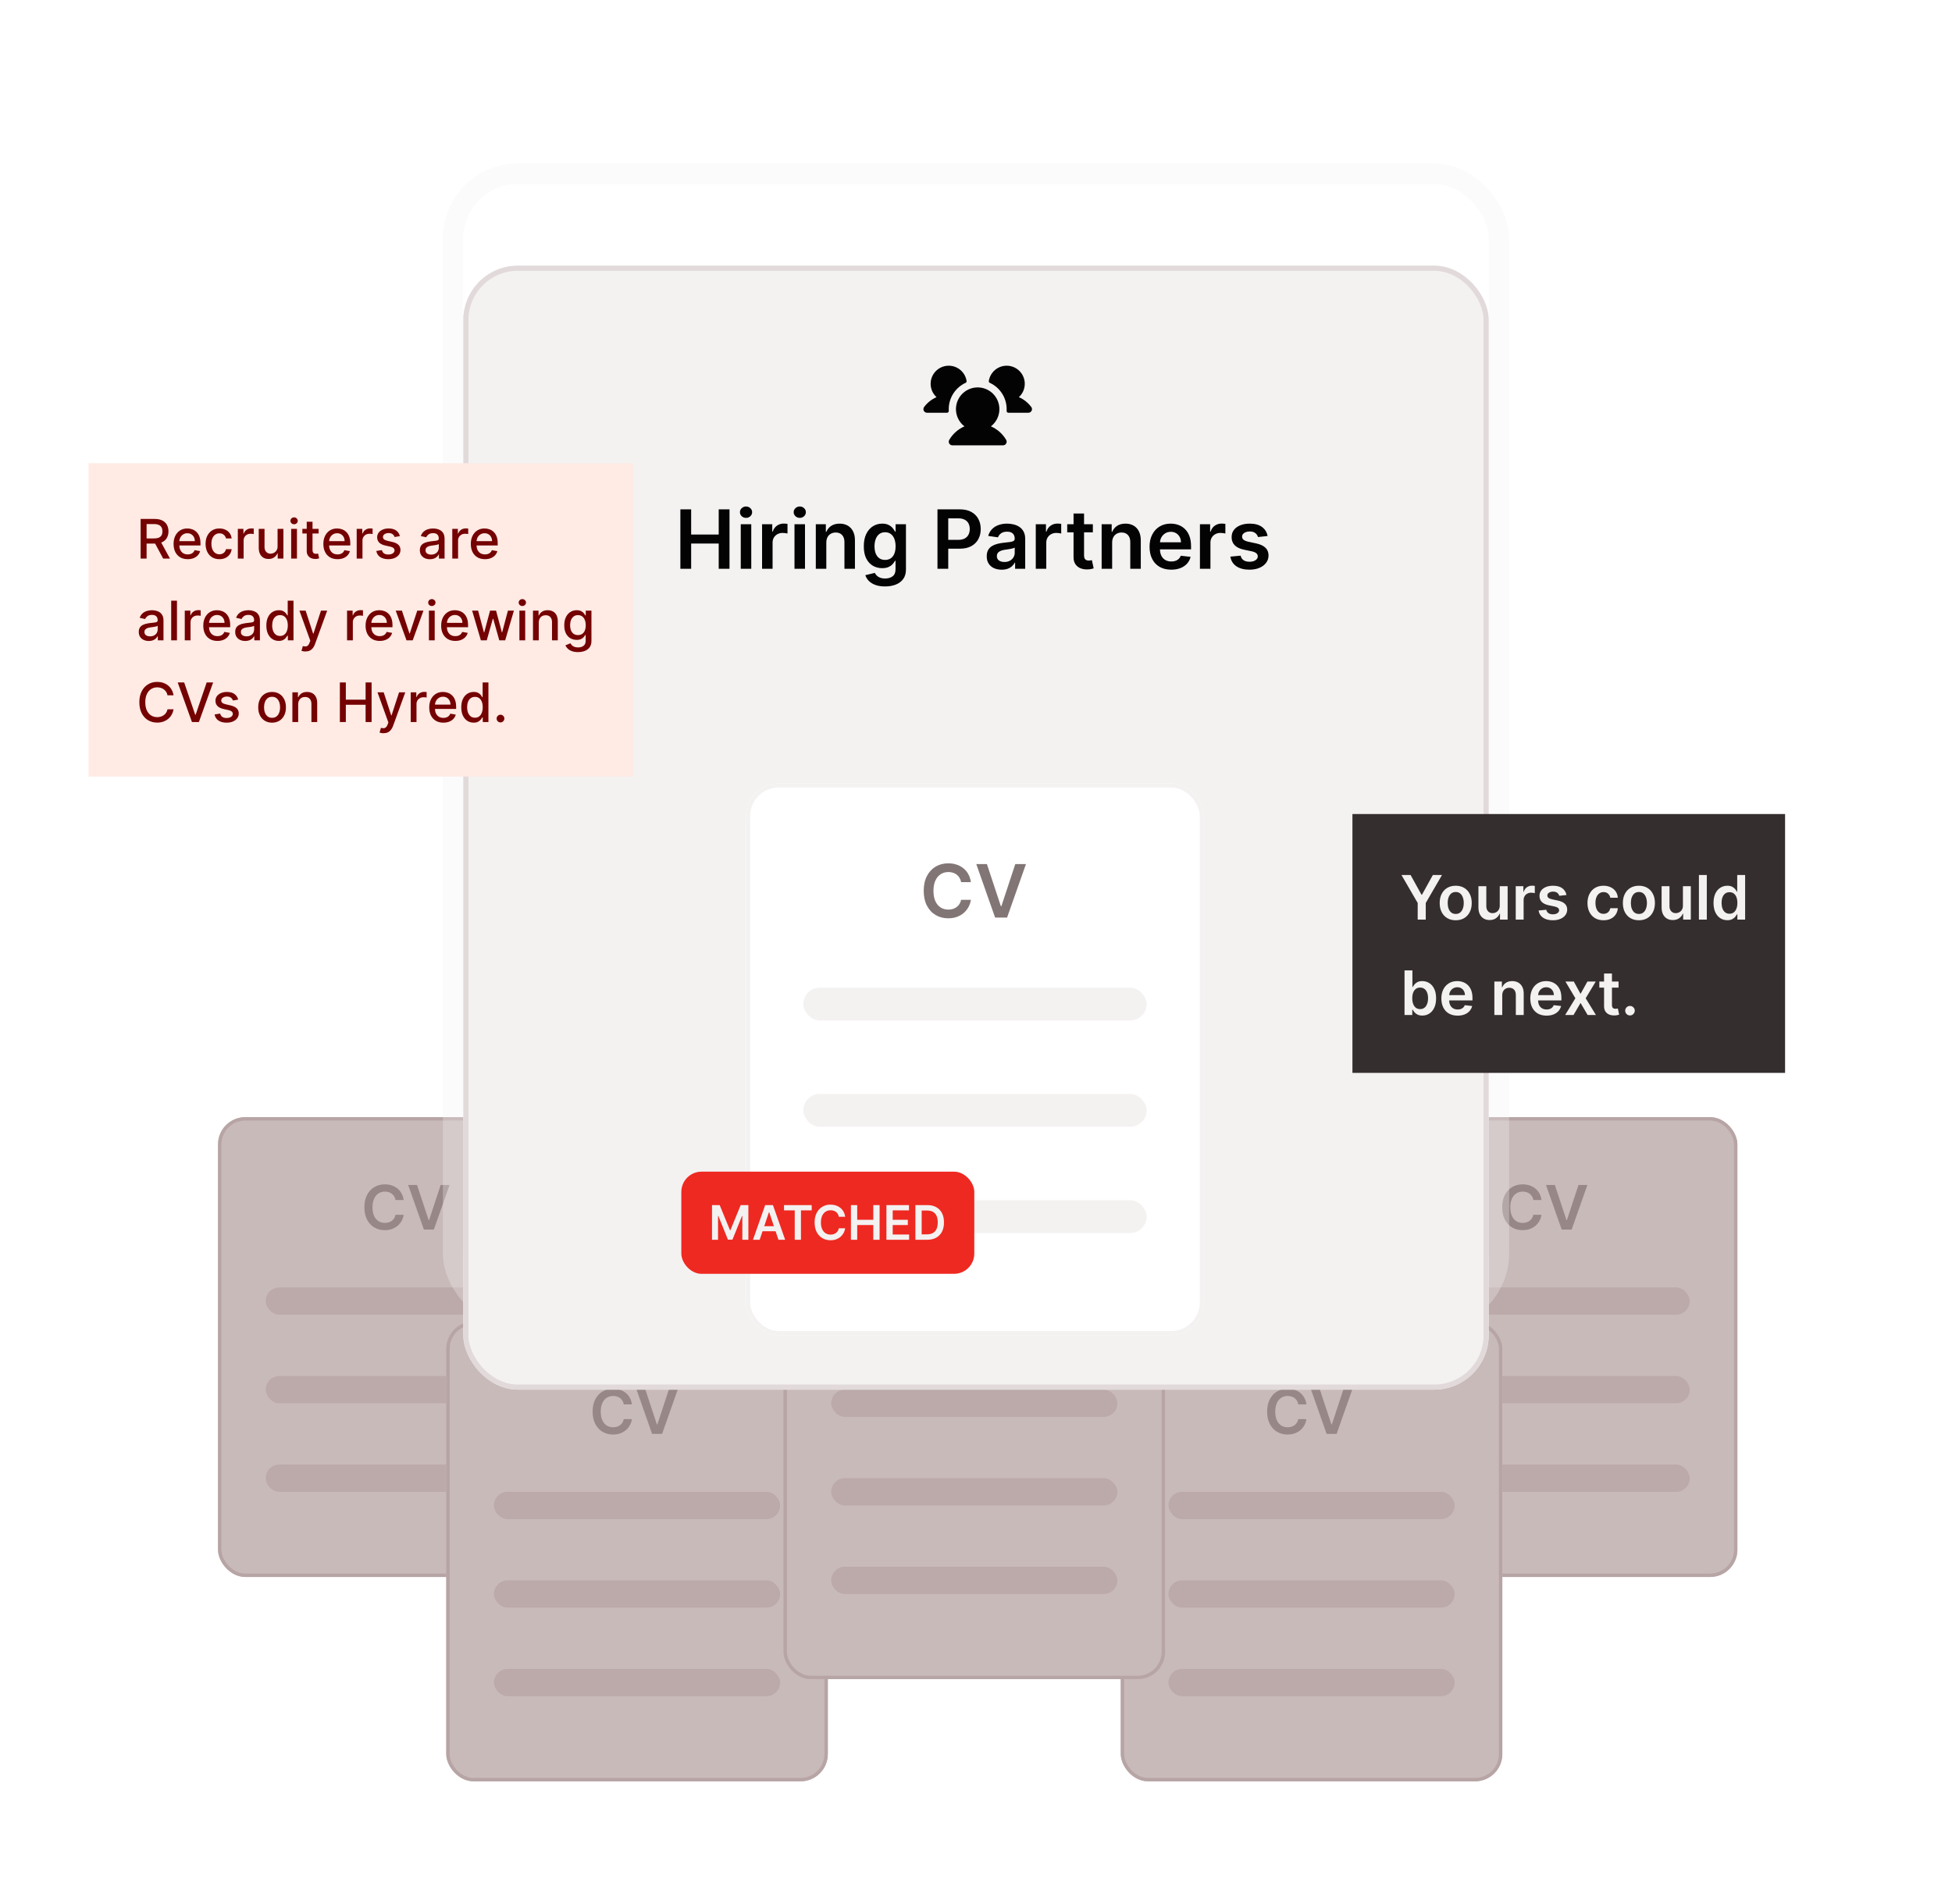
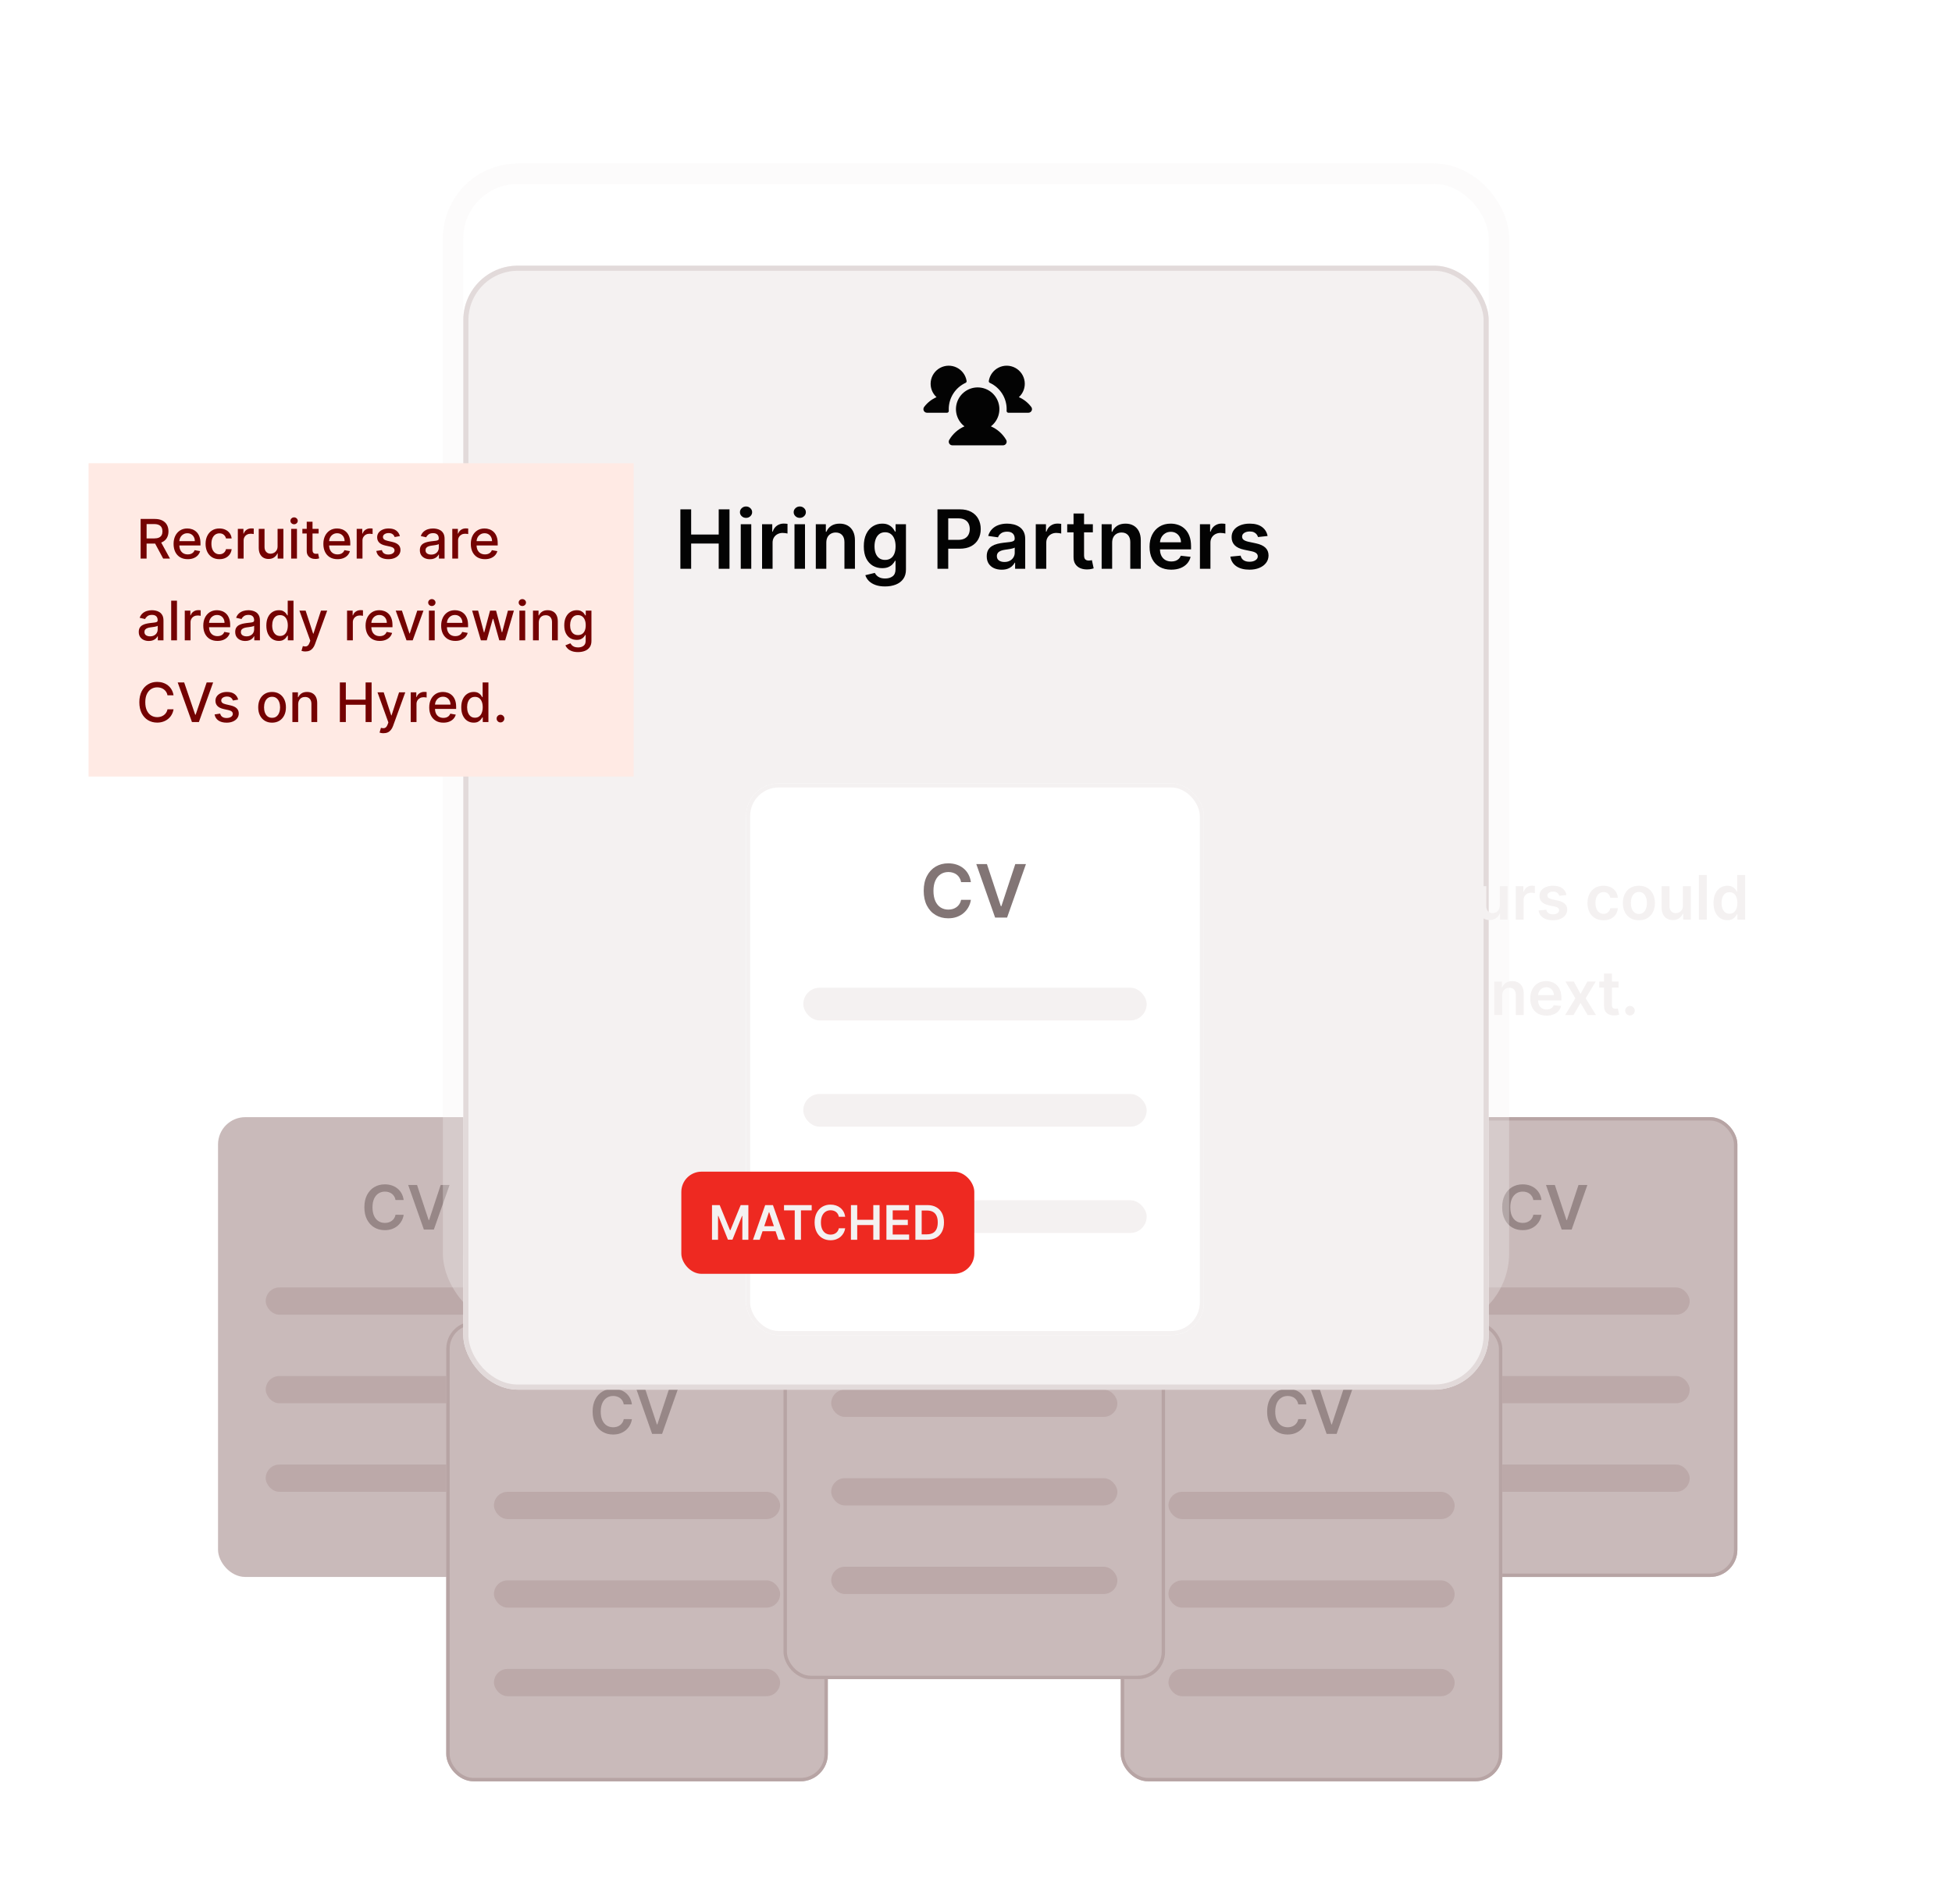
<svg xmlns="http://www.w3.org/2000/svg" width="573" height="559" viewBox="0 0 573 559" fill="none">
  <g filter="url(#filter0_d_238_1507)">
    <rect x="64" y="304" width="112" height="135" rx="8" fill="#C9BABA" />
-     <rect x="64.5" y="304.5" width="111" height="134" rx="7.5" stroke="#B7A4A4" />
    <path d="M118.496 328.326H116.106C116.038 327.934 115.912 327.587 115.729 327.284C115.545 326.977 115.317 326.717 115.045 326.504C114.772 326.291 114.461 326.131 114.112 326.025C113.766 325.914 113.393 325.859 112.993 325.859C112.281 325.859 111.651 326.038 111.101 326.396C110.551 326.749 110.121 327.269 109.81 327.955C109.499 328.637 109.343 329.47 109.343 330.455C109.343 331.456 109.499 332.3 109.81 332.986C110.125 333.668 110.555 334.183 111.101 334.533C111.651 334.878 112.279 335.05 112.987 335.05C113.379 335.05 113.745 334.999 114.086 334.897C114.431 334.79 114.74 334.635 115.013 334.43C115.29 334.226 115.522 333.974 115.71 333.676C115.901 333.378 116.033 333.037 116.106 332.653L118.496 332.666C118.407 333.288 118.213 333.872 117.915 334.418C117.621 334.963 117.235 335.445 116.758 335.862C116.281 336.276 115.722 336.599 115.083 336.834C114.444 337.064 113.734 337.179 112.955 337.179C111.804 337.179 110.777 336.913 109.874 336.38C108.97 335.847 108.259 335.078 107.739 334.072C107.219 333.067 106.959 331.861 106.959 330.455C106.959 329.044 107.221 327.838 107.745 326.837C108.269 325.831 108.983 325.062 109.886 324.529C110.79 323.996 111.813 323.73 112.955 323.73C113.683 323.73 114.361 323.832 114.987 324.037C115.614 324.241 116.172 324.542 116.662 324.938C117.152 325.33 117.555 325.812 117.87 326.383C118.19 326.95 118.398 327.597 118.496 328.326ZM122.42 323.909L125.827 334.213H125.961L129.361 323.909H131.969L127.354 337H124.427L119.818 323.909H122.42Z" fill="#978787" />
    <rect x="78" y="354" width="84" height="8" rx="4" fill="#BCA9A9" />
    <rect x="78" y="380" width="84" height="8" rx="4" fill="#BCA9A9" />
    <rect x="78" y="406" width="84" height="8" rx="4" fill="#BCA9A9" />
  </g>
  <g filter="url(#filter1_d_238_1507)">
    <rect x="131" y="364" width="112" height="135" rx="8" fill="#C9BABA" />
    <rect x="131.5" y="364.5" width="111" height="134" rx="7.5" stroke="#B7A4A4" />
    <path d="M185.496 388.326H183.106C183.038 387.934 182.912 387.587 182.729 387.284C182.545 386.977 182.317 386.717 182.045 386.504C181.772 386.291 181.461 386.131 181.112 386.025C180.766 385.914 180.393 385.859 179.993 385.859C179.281 385.859 178.651 386.038 178.101 386.396C177.551 386.749 177.121 387.269 176.81 387.955C176.499 388.637 176.343 389.47 176.343 390.455C176.343 391.456 176.499 392.3 176.81 392.986C177.125 393.668 177.555 394.183 178.101 394.533C178.651 394.878 179.279 395.05 179.987 395.05C180.379 395.05 180.745 394.999 181.086 394.897C181.431 394.79 181.74 394.635 182.013 394.43C182.29 394.226 182.522 393.974 182.71 393.676C182.901 393.378 183.033 393.037 183.106 392.653L185.496 392.666C185.407 393.288 185.213 393.872 184.915 394.418C184.621 394.963 184.235 395.445 183.758 395.862C183.281 396.276 182.722 396.599 182.083 396.834C181.444 397.064 180.734 397.179 179.955 397.179C178.804 397.179 177.777 396.913 176.874 396.38C175.97 395.847 175.259 395.078 174.739 394.072C174.219 393.067 173.959 391.861 173.959 390.455C173.959 389.044 174.221 387.838 174.745 386.837C175.269 385.831 175.983 385.062 176.886 384.529C177.79 383.996 178.813 383.73 179.955 383.73C180.683 383.73 181.361 383.832 181.987 384.037C182.614 384.241 183.172 384.542 183.662 384.938C184.152 385.33 184.555 385.812 184.87 386.383C185.19 386.95 185.398 387.597 185.496 388.326ZM189.42 383.909L192.827 394.213H192.961L196.361 383.909H198.969L194.354 397H191.427L186.818 383.909H189.42Z" fill="#978787" />
    <rect x="145" y="414" width="84" height="8" rx="4" fill="#BCA9A9" />
    <rect x="145" y="440" width="84" height="8" rx="4" fill="#BCA9A9" />
    <rect x="145" y="466" width="84" height="8" rx="4" fill="#BCA9A9" />
  </g>
  <g filter="url(#filter2_d_238_1507)">
    <rect x="398" y="304" width="112" height="135" rx="8" fill="#C9BABA" />
    <rect x="398.5" y="304.5" width="111" height="134" rx="7.5" stroke="#B7A4A4" />
    <path d="M452.496 328.326H450.106C450.038 327.934 449.912 327.587 449.729 327.284C449.545 326.977 449.317 326.717 449.045 326.504C448.772 326.291 448.461 326.131 448.112 326.025C447.766 325.914 447.393 325.859 446.993 325.859C446.281 325.859 445.651 326.038 445.101 326.396C444.551 326.749 444.121 327.269 443.81 327.955C443.499 328.637 443.343 329.47 443.343 330.455C443.343 331.456 443.499 332.3 443.81 332.986C444.125 333.668 444.555 334.183 445.101 334.533C445.651 334.878 446.279 335.05 446.987 335.05C447.379 335.05 447.745 334.999 448.086 334.897C448.431 334.79 448.74 334.635 449.013 334.43C449.29 334.226 449.522 333.974 449.71 333.676C449.901 333.378 450.033 333.037 450.106 332.653L452.496 332.666C452.407 333.288 452.213 333.872 451.915 334.418C451.621 334.963 451.235 335.445 450.758 335.862C450.281 336.276 449.722 336.599 449.083 336.834C448.444 337.064 447.734 337.179 446.955 337.179C445.804 337.179 444.777 336.913 443.874 336.38C442.97 335.847 442.259 335.078 441.739 334.072C441.219 333.067 440.959 331.861 440.959 330.455C440.959 329.044 441.221 327.838 441.745 326.837C442.269 325.831 442.983 325.062 443.886 324.529C444.79 323.996 445.813 323.73 446.955 323.73C447.683 323.73 448.361 323.832 448.987 324.037C449.614 324.241 450.172 324.542 450.662 324.938C451.152 325.33 451.555 325.812 451.87 326.383C452.19 326.95 452.398 327.597 452.496 328.326ZM456.42 323.909L459.827 334.213H459.961L463.361 323.909H465.969L461.354 337H458.427L453.818 323.909H456.42Z" fill="#978787" />
    <rect x="412" y="354" width="84" height="8" rx="4" fill="#BCA9A9" />
    <rect x="412" y="380" width="84" height="8" rx="4" fill="#BCA9A9" />
    <rect x="412" y="406" width="84" height="8" rx="4" fill="#BCA9A9" />
  </g>
  <g filter="url(#filter3_d_238_1507)">
    <rect x="329" y="364" width="112" height="135" rx="8" fill="#C9BABA" />
    <rect x="329.5" y="364.5" width="111" height="134" rx="7.5" stroke="#B7A4A4" />
    <path d="M383.496 388.326H381.106C381.038 387.934 380.912 387.587 380.729 387.284C380.545 386.977 380.317 386.717 380.045 386.504C379.772 386.291 379.461 386.131 379.112 386.025C378.766 385.914 378.393 385.859 377.993 385.859C377.281 385.859 376.651 386.038 376.101 386.396C375.551 386.749 375.121 387.269 374.81 387.955C374.499 388.637 374.343 389.47 374.343 390.455C374.343 391.456 374.499 392.3 374.81 392.986C375.125 393.668 375.555 394.183 376.101 394.533C376.651 394.878 377.279 395.05 377.987 395.05C378.379 395.05 378.745 394.999 379.086 394.897C379.431 394.79 379.74 394.635 380.013 394.43C380.29 394.226 380.522 393.974 380.71 393.676C380.901 393.378 381.033 393.037 381.106 392.653L383.496 392.666C383.407 393.288 383.213 393.872 382.915 394.418C382.621 394.963 382.235 395.445 381.758 395.862C381.281 396.276 380.722 396.599 380.083 396.834C379.444 397.064 378.734 397.179 377.955 397.179C376.804 397.179 375.777 396.913 374.874 396.38C373.97 395.847 373.259 395.078 372.739 394.072C372.219 393.067 371.959 391.861 371.959 390.455C371.959 389.044 372.221 387.838 372.745 386.837C373.269 385.831 373.983 385.062 374.886 384.529C375.79 383.996 376.813 383.73 377.955 383.73C378.683 383.73 379.361 383.832 379.987 384.037C380.614 384.241 381.172 384.542 381.662 384.938C382.152 385.33 382.555 385.812 382.87 386.383C383.19 386.95 383.398 387.597 383.496 388.326ZM387.42 383.909L390.827 394.213H390.961L394.361 383.909H396.969L392.354 397H389.427L384.818 383.909H387.42Z" fill="#978787" />
    <rect x="343" y="414" width="84" height="8" rx="4" fill="#BCA9A9" />
    <rect x="343" y="440" width="84" height="8" rx="4" fill="#BCA9A9" />
    <rect x="343" y="466" width="84" height="8" rx="4" fill="#BCA9A9" />
  </g>
  <g filter="url(#filter4_d_238_1507)">
    <rect x="230" y="334" width="112" height="135" rx="8" fill="#C9BABA" />
    <rect x="230.5" y="334.5" width="111" height="134" rx="7.5" stroke="#B7A4A4" />
    <path d="M284.496 358.326H282.106C282.038 357.934 281.912 357.587 281.729 357.284C281.545 356.977 281.317 356.717 281.045 356.504C280.772 356.291 280.461 356.131 280.112 356.025C279.766 355.914 279.393 355.859 278.993 355.859C278.281 355.859 277.651 356.038 277.101 356.396C276.551 356.749 276.121 357.269 275.81 357.955C275.499 358.637 275.343 359.47 275.343 360.455C275.343 361.456 275.499 362.3 275.81 362.986C276.125 363.668 276.555 364.183 277.101 364.533C277.651 364.878 278.279 365.05 278.987 365.05C279.379 365.05 279.745 364.999 280.086 364.897C280.431 364.79 280.74 364.635 281.013 364.43C281.29 364.226 281.522 363.974 281.71 363.676C281.901 363.378 282.033 363.037 282.106 362.653L284.496 362.666C284.407 363.288 284.213 363.872 283.915 364.418C283.621 364.963 283.235 365.445 282.758 365.862C282.281 366.276 281.722 366.599 281.083 366.834C280.444 367.064 279.734 367.179 278.955 367.179C277.804 367.179 276.777 366.913 275.874 366.38C274.97 365.847 274.259 365.078 273.739 364.072C273.219 363.067 272.959 361.861 272.959 360.455C272.959 359.044 273.221 357.838 273.745 356.837C274.269 355.831 274.983 355.062 275.886 354.529C276.79 353.996 277.813 353.73 278.955 353.73C279.683 353.73 280.361 353.832 280.987 354.037C281.614 354.241 282.172 354.542 282.662 354.938C283.152 355.33 283.555 355.812 283.87 356.383C284.19 356.95 284.398 357.597 284.496 358.326ZM288.42 353.909L291.827 364.213H291.961L295.361 353.909H297.969L293.354 367H290.427L285.818 353.909H288.42Z" fill="#978787" />
    <rect x="244" y="384" width="84" height="8" rx="4" fill="#BCA9A9" />
    <rect x="244" y="410" width="84" height="8" rx="4" fill="#BCA9A9" />
    <rect x="244" y="436" width="84" height="8" rx="4" fill="#BCA9A9" />
  </g>
  <rect x="133" y="51" width="307" height="336" rx="19" stroke="#F4F1F1" stroke-opacity="0.3" stroke-width="6" />
  <g filter="url(#filter5_d_238_1507)">
    <rect x="136" y="54" width="301" height="330" rx="16" fill="#F4F1F1" />
    <rect x="136.75" y="54.75" width="299.5" height="328.5" rx="15.25" stroke="#E2DADA" stroke-width="1.5" stroke-linecap="round" />
    <g filter="url(#filter6_dd_238_1507)">
      <rect x="219" y="178" width="134.4" height="162" rx="9.6" fill="white" />
      <rect x="219.6" y="178.6" width="133.2" height="160.8" rx="9" stroke="#F4F1F1" stroke-width="1.2" stroke-linecap="round" />
      <path d="M284.996 206.991H282.127C282.045 206.521 281.894 206.104 281.674 205.741C281.455 205.373 281.181 205.061 280.854 204.805C280.526 204.549 280.153 204.358 279.734 204.23C279.32 204.097 278.872 204.03 278.391 204.03C277.538 204.03 276.781 204.245 276.121 204.675C275.461 205.099 274.945 205.723 274.572 206.546C274.198 207.364 274.012 208.364 274.012 209.545C274.012 210.747 274.198 211.76 274.572 212.583C274.95 213.401 275.466 214.02 276.121 214.439C276.781 214.853 277.535 215.06 278.384 215.06C278.854 215.06 279.294 214.999 279.703 214.876C280.117 214.748 280.488 214.562 280.815 214.316C281.148 214.071 281.426 213.769 281.651 213.411C281.882 213.053 282.04 212.644 282.127 212.184L284.996 212.199C284.888 212.946 284.656 213.646 284.298 214.301C283.945 214.956 283.482 215.533 282.909 216.035C282.337 216.531 281.667 216.919 280.9 217.2C280.133 217.477 279.281 217.615 278.345 217.615C276.965 217.615 275.732 217.295 274.648 216.656C273.564 216.017 272.71 215.094 272.086 213.887C271.463 212.68 271.151 211.233 271.151 209.545C271.151 207.853 271.465 206.406 272.094 205.204C272.723 203.997 273.58 203.074 274.664 202.435C275.748 201.796 276.975 201.476 278.345 201.476C279.22 201.476 280.033 201.599 280.785 201.844C281.536 202.09 282.206 202.45 282.794 202.926C283.382 203.396 283.866 203.974 284.244 204.659C284.628 205.339 284.878 206.117 284.996 206.991ZM289.703 201.691L293.792 214.056H293.953L298.034 201.691H301.163L295.625 217.4H292.112L286.582 201.691H289.703Z" fill="#827575" />
      <rect x="235.8" y="238" width="100.8" height="9.6" rx="4.8" fill="#F4F1F1" />
      <rect x="235.8" y="269.2" width="100.8" height="9.6" rx="4.8" fill="#F4F1F1" />
      <rect x="235.8" y="300.4" width="100.8" height="9.6" rx="4.8" fill="#F4F1F1" />
    </g>
    <g filter="url(#filter7_dd_238_1507)">
      <rect x="200" y="292" width="86" height="30" rx="5.944" fill="#EE2921" />
      <path d="M209.004 301.818H211.261L214.284 309.196H214.403L217.426 301.818H219.683V312H217.913V305.005H217.819L215.005 311.97H213.683L210.869 304.99H210.774V312H209.004V301.818ZM222.999 312H221.031L224.615 301.818H226.892L230.482 312H228.513L225.793 303.906H225.714L222.999 312ZM223.064 308.008H228.433V309.489H223.064V308.008ZM230.145 303.364V301.818H238.268V303.364H235.121V312H233.292V303.364H230.145ZM248.098 305.254H246.239C246.186 304.949 246.088 304.679 245.946 304.443C245.803 304.205 245.626 304.002 245.414 303.837C245.202 303.671 244.96 303.547 244.688 303.464C244.419 303.378 244.129 303.335 243.818 303.335C243.264 303.335 242.774 303.474 242.346 303.752C241.919 304.027 241.584 304.432 241.342 304.965C241.1 305.496 240.979 306.143 240.979 306.909C240.979 307.688 241.1 308.344 241.342 308.878C241.587 309.408 241.922 309.809 242.346 310.081C242.774 310.349 243.263 310.484 243.813 310.484C244.118 310.484 244.403 310.444 244.668 310.364C244.936 310.281 245.177 310.161 245.389 310.001C245.604 309.842 245.785 309.647 245.931 309.415C246.08 309.183 246.183 308.918 246.239 308.619L248.098 308.629C248.029 309.113 247.878 309.567 247.646 309.991C247.417 310.416 247.117 310.79 246.746 311.115C246.375 311.437 245.941 311.688 245.444 311.871C244.946 312.05 244.395 312.139 243.788 312.139C242.893 312.139 242.094 311.932 241.392 311.518C240.689 311.103 240.136 310.505 239.731 309.723C239.327 308.941 239.125 308.003 239.125 306.909C239.125 305.812 239.328 304.874 239.736 304.095C240.144 303.313 240.699 302.715 241.402 302.3C242.104 301.886 242.9 301.679 243.788 301.679C244.355 301.679 244.882 301.759 245.369 301.918C245.856 302.077 246.29 302.31 246.672 302.619C247.053 302.924 247.366 303.298 247.611 303.742C247.86 304.183 248.022 304.687 248.098 305.254ZM249.787 312V301.818H251.632V306.129H256.35V301.818H258.199V312H256.35V307.675H251.632V312H249.787ZM260.205 312V301.818H266.828V303.364H262.05V306.129H266.485V307.675H262.05V310.454H266.867V312H260.205ZM272.16 312H268.709V301.818H272.229C273.24 301.818 274.108 302.022 274.834 302.43C275.564 302.834 276.124 303.416 276.515 304.175C276.906 304.934 277.101 305.842 277.101 306.899C277.101 307.96 276.904 308.871 276.51 309.634C276.119 310.396 275.554 310.981 274.814 311.388C274.079 311.796 273.194 312 272.16 312ZM270.554 310.404H272.07C272.779 310.404 273.371 310.275 273.845 310.016C274.319 309.754 274.675 309.365 274.914 308.848C275.153 308.328 275.272 307.678 275.272 306.899C275.272 306.12 275.153 305.474 274.914 304.96C274.675 304.443 274.322 304.057 273.855 303.802C273.391 303.543 272.814 303.414 272.125 303.414H270.554V310.404Z" fill="#F4F1F1" />
    </g>
    <path d="M278.516 96.63C278.519 96.702 278.508 96.774 278.483 96.841C278.458 96.909 278.42 96.971 278.37 97.023C278.32 97.075 278.26 97.116 278.194 97.145C278.128 97.173 278.057 97.188 277.985 97.188H272.125C271.885 97.188 271.652 97.107 271.464 96.958C271.276 96.81 271.144 96.602 271.089 96.368C271.055 96.208 271.056 96.043 271.094 95.884C271.131 95.725 271.203 95.576 271.304 95.448C272.242 94.205 273.485 93.226 274.914 92.607C274.287 92.035 273.806 91.321 273.511 90.525C273.216 89.729 273.117 88.874 273.221 88.032C273.324 87.189 273.629 86.384 274.108 85.683C274.587 84.982 275.227 84.407 275.974 84.004C276.721 83.602 277.554 83.384 278.403 83.369C279.251 83.355 280.091 83.544 280.852 83.921C281.612 84.298 282.272 84.851 282.774 85.535C283.277 86.219 283.608 87.014 283.741 87.852C283.758 87.965 283.738 88.08 283.683 88.18C283.629 88.281 283.543 88.36 283.439 88.407C281.965 89.089 280.717 90.177 279.842 91.545C278.967 92.912 278.501 94.501 278.5 96.125C278.5 96.295 278.5 96.462 278.516 96.63ZM302.688 95.446C301.752 94.205 300.512 93.226 299.086 92.607C299.713 92.035 300.194 91.321 300.489 90.525C300.783 89.729 300.883 88.874 300.779 88.032C300.675 87.189 300.371 86.384 299.892 85.683C299.413 84.982 298.773 84.407 298.026 84.004C297.279 83.602 296.446 83.384 295.597 83.369C294.748 83.355 293.909 83.544 293.148 83.921C292.387 84.298 291.728 84.851 291.226 85.535C290.723 86.219 290.392 87.014 290.259 87.852C290.242 87.965 290.262 88.08 290.317 88.18C290.371 88.281 290.457 88.36 290.561 88.407C292.034 89.089 293.282 90.177 294.158 91.545C295.033 92.912 295.498 94.501 295.5 96.125C295.5 96.295 295.5 96.462 295.484 96.63C295.48 96.702 295.491 96.774 295.517 96.841C295.542 96.909 295.58 96.971 295.63 97.023C295.68 97.075 295.739 97.116 295.806 97.145C295.872 97.173 295.943 97.188 296.015 97.188H301.875C302.115 97.188 302.348 97.107 302.536 96.958C302.724 96.81 302.856 96.602 302.911 96.368C302.945 96.208 302.944 96.042 302.906 95.883C302.869 95.724 302.796 95.575 302.694 95.446H302.688ZM290.867 101.181C291.925 100.371 292.703 99.25 293.09 97.975C293.478 96.7 293.457 95.336 293.029 94.074C292.601 92.812 291.789 91.715 290.706 90.939C289.623 90.163 288.324 89.745 286.991 89.745C285.659 89.745 284.36 90.163 283.277 90.939C282.194 91.715 281.381 92.812 280.954 94.074C280.526 95.336 280.504 96.7 280.892 97.975C281.28 99.25 282.057 100.371 283.115 101.181C281.238 101.995 279.67 103.388 278.642 105.156C278.549 105.318 278.5 105.501 278.5 105.688C278.5 105.874 278.549 106.057 278.642 106.219C278.735 106.38 278.87 106.515 279.031 106.608C279.193 106.701 279.376 106.75 279.562 106.75H294.437C294.624 106.75 294.807 106.701 294.969 106.608C295.13 106.515 295.264 106.38 295.358 106.219C295.451 106.057 295.5 105.874 295.5 105.688C295.5 105.501 295.451 105.318 295.358 105.156C294.327 103.386 292.757 101.993 290.877 101.181H290.867Z" fill="#030303" />
    <path d="M199.722 143V125.545H202.884V132.935H210.972V125.545H214.142V143H210.972V135.585H202.884V143H199.722ZM217.445 143V129.909H220.53V143H217.445ZM218.996 128.051C218.507 128.051 218.087 127.889 217.734 127.565C217.382 127.236 217.206 126.841 217.206 126.381C217.206 125.915 217.382 125.52 217.734 125.196C218.087 124.866 218.507 124.702 218.996 124.702C219.49 124.702 219.911 124.866 220.257 125.196C220.609 125.52 220.786 125.915 220.786 126.381C220.786 126.841 220.609 127.236 220.257 127.565C219.911 127.889 219.49 128.051 218.996 128.051ZM223.702 143V129.909H226.694V132.091H226.83C227.069 131.335 227.478 130.753 228.058 130.344C228.643 129.929 229.31 129.722 230.06 129.722C230.231 129.722 230.421 129.73 230.631 129.747C230.847 129.759 231.026 129.778 231.168 129.807V132.645C231.038 132.599 230.83 132.56 230.546 132.526C230.268 132.486 229.998 132.466 229.737 132.466C229.174 132.466 228.668 132.588 228.219 132.832C227.776 133.071 227.427 133.403 227.171 133.83C226.915 134.256 226.788 134.747 226.788 135.304V143H223.702ZM233.218 143V129.909H236.303V143H233.218ZM234.769 128.051C234.281 128.051 233.86 127.889 233.508 127.565C233.156 127.236 232.979 126.841 232.979 126.381C232.979 125.915 233.156 125.52 233.508 125.196C233.86 124.866 234.281 124.702 234.769 124.702C235.263 124.702 235.684 124.866 236.031 125.196C236.383 125.52 236.559 125.915 236.559 126.381C236.559 126.841 236.383 127.236 236.031 127.565C235.684 127.889 235.263 128.051 234.769 128.051ZM242.561 135.33V143H239.476V129.909H242.425V132.134H242.578C242.879 131.401 243.359 130.818 244.018 130.386C244.683 129.955 245.504 129.739 246.482 129.739C247.385 129.739 248.172 129.932 248.842 130.318C249.518 130.705 250.041 131.264 250.411 131.997C250.786 132.73 250.97 133.619 250.964 134.665V143H247.879V135.142C247.879 134.267 247.652 133.582 247.197 133.088C246.749 132.594 246.126 132.347 245.331 132.347C244.791 132.347 244.311 132.466 243.891 132.705C243.476 132.937 243.149 133.276 242.911 133.719C242.678 134.162 242.561 134.699 242.561 135.33ZM259.794 148.182C258.686 148.182 257.734 148.031 256.939 147.73C256.143 147.435 255.504 147.037 255.021 146.537C254.538 146.037 254.203 145.483 254.016 144.875L256.794 144.202C256.919 144.457 257.101 144.71 257.339 144.96C257.578 145.216 257.899 145.426 258.303 145.591C258.712 145.761 259.226 145.847 259.845 145.847C260.72 145.847 261.445 145.634 262.018 145.207C262.592 144.787 262.879 144.094 262.879 143.128V140.648H262.726C262.567 140.966 262.334 141.293 262.027 141.628C261.726 141.963 261.325 142.244 260.825 142.472C260.331 142.699 259.709 142.812 258.959 142.812C257.953 142.812 257.041 142.577 256.223 142.105C255.411 141.628 254.763 140.918 254.28 139.974C253.803 139.026 253.564 137.838 253.564 136.412C253.564 134.974 253.803 133.761 254.28 132.773C254.763 131.778 255.413 131.026 256.232 130.514C257.05 129.997 257.962 129.739 258.967 129.739C259.734 129.739 260.365 129.869 260.859 130.131C261.359 130.386 261.757 130.696 262.053 131.06C262.348 131.418 262.572 131.756 262.726 132.074H262.896V129.909H265.939V143.213C265.939 144.332 265.672 145.259 265.138 145.991C264.604 146.724 263.874 147.273 262.947 147.636C262.021 148 260.97 148.182 259.794 148.182ZM259.82 140.392C260.473 140.392 261.03 140.233 261.49 139.915C261.95 139.597 262.3 139.139 262.538 138.543C262.777 137.946 262.896 137.23 262.896 136.395C262.896 135.571 262.777 134.849 262.538 134.23C262.305 133.611 261.959 133.131 261.499 132.79C261.044 132.443 260.484 132.27 259.82 132.27C259.132 132.27 258.558 132.449 258.098 132.807C257.638 133.165 257.291 133.656 257.058 134.281C256.825 134.901 256.709 135.605 256.709 136.395C256.709 137.196 256.825 137.898 257.058 138.5C257.297 139.097 257.646 139.562 258.107 139.898C258.572 140.227 259.143 140.392 259.82 140.392ZM275.19 143V125.545H281.736C283.077 125.545 284.202 125.795 285.111 126.295C286.026 126.795 286.716 127.483 287.182 128.358C287.653 129.227 287.889 130.216 287.889 131.324C287.889 132.443 287.653 133.437 287.182 134.307C286.71 135.176 286.014 135.861 285.094 136.361C284.173 136.855 283.04 137.102 281.693 137.102H277.355V134.503H281.267C282.051 134.503 282.693 134.366 283.193 134.094C283.693 133.821 284.063 133.446 284.301 132.969C284.545 132.491 284.668 131.943 284.668 131.324C284.668 130.705 284.545 130.159 284.301 129.688C284.063 129.216 283.69 128.849 283.185 128.588C282.685 128.321 282.04 128.188 281.25 128.188H278.352V143H275.19ZM294.032 143.264C293.202 143.264 292.455 143.116 291.79 142.821C291.131 142.52 290.609 142.077 290.222 141.491C289.842 140.906 289.651 140.185 289.651 139.327C289.651 138.588 289.788 137.977 290.06 137.494C290.333 137.011 290.705 136.625 291.177 136.335C291.648 136.045 292.18 135.827 292.771 135.679C293.367 135.526 293.984 135.415 294.62 135.347C295.387 135.267 296.009 135.196 296.487 135.134C296.964 135.065 297.31 134.963 297.526 134.827C297.748 134.685 297.859 134.466 297.859 134.17V134.119C297.859 133.477 297.668 132.98 297.288 132.628C296.907 132.276 296.359 132.099 295.643 132.099C294.887 132.099 294.288 132.264 293.844 132.594C293.407 132.923 293.112 133.312 292.958 133.761L290.077 133.352C290.305 132.557 290.68 131.892 291.202 131.358C291.725 130.818 292.364 130.415 293.12 130.148C293.876 129.875 294.711 129.739 295.626 129.739C296.256 129.739 296.884 129.812 297.509 129.96C298.134 130.108 298.705 130.352 299.222 130.693C299.739 131.028 300.154 131.486 300.467 132.065C300.785 132.645 300.944 133.369 300.944 134.239V143H297.978V141.202H297.876C297.688 141.565 297.424 141.906 297.083 142.224C296.748 142.537 296.325 142.79 295.813 142.983C295.308 143.17 294.714 143.264 294.032 143.264ZM294.833 140.997C295.452 140.997 295.989 140.875 296.444 140.631C296.898 140.381 297.248 140.051 297.492 139.642C297.742 139.233 297.867 138.787 297.867 138.304V136.761C297.771 136.841 297.606 136.915 297.373 136.983C297.146 137.051 296.89 137.111 296.606 137.162C296.322 137.213 296.04 137.259 295.762 137.298C295.484 137.338 295.242 137.372 295.038 137.401C294.577 137.463 294.165 137.565 293.802 137.707C293.438 137.849 293.151 138.048 292.941 138.304C292.731 138.554 292.626 138.878 292.626 139.276C292.626 139.844 292.833 140.273 293.248 140.562C293.663 140.852 294.191 140.997 294.833 140.997ZM304.046 143V129.909H307.038V132.091H307.174C307.413 131.335 307.822 130.753 308.401 130.344C308.987 129.929 309.654 129.722 310.404 129.722C310.575 129.722 310.765 129.73 310.975 129.747C311.191 129.759 311.37 129.778 311.512 129.807V132.645C311.381 132.599 311.174 132.56 310.89 132.526C310.612 132.486 310.342 132.466 310.08 132.466C309.518 132.466 309.012 132.588 308.563 132.832C308.12 133.071 307.771 133.403 307.515 133.83C307.259 134.256 307.131 134.747 307.131 135.304V143H304.046ZM320.802 129.909V132.295H313.276V129.909H320.802ZM315.134 126.773H318.219V139.062C318.219 139.477 318.282 139.795 318.407 140.017C318.538 140.233 318.708 140.381 318.918 140.46C319.129 140.54 319.362 140.58 319.617 140.58C319.81 140.58 319.987 140.565 320.146 140.537C320.31 140.509 320.435 140.483 320.521 140.46L321.04 142.872C320.876 142.929 320.64 142.991 320.333 143.06C320.032 143.128 319.663 143.168 319.225 143.179C318.452 143.202 317.756 143.085 317.137 142.83C316.518 142.568 316.026 142.165 315.663 141.619C315.305 141.074 315.129 140.392 315.134 139.574V126.773ZM326.467 135.33V143H323.382V129.909H326.331V132.134H326.484C326.786 131.401 327.266 130.818 327.925 130.386C328.589 129.955 329.411 129.739 330.388 129.739C331.291 129.739 332.078 129.932 332.749 130.318C333.425 130.705 333.947 131.264 334.317 131.997C334.692 132.73 334.876 133.619 334.871 134.665V143H331.786V135.142C331.786 134.267 331.558 133.582 331.104 133.088C330.655 132.594 330.033 132.347 329.237 132.347C328.697 132.347 328.217 132.466 327.797 132.705C327.382 132.937 327.055 133.276 326.817 133.719C326.584 134.162 326.467 134.699 326.467 135.33ZM343.803 143.256C342.49 143.256 341.357 142.983 340.402 142.438C339.453 141.886 338.723 141.108 338.212 140.102C337.7 139.091 337.445 137.901 337.445 136.531C337.445 135.185 337.7 134.003 338.212 132.986C338.729 131.963 339.45 131.168 340.376 130.599C341.303 130.026 342.391 129.739 343.641 129.739C344.447 129.739 345.209 129.869 345.925 130.131C346.646 130.386 347.283 130.784 347.834 131.324C348.391 131.864 348.828 132.551 349.146 133.386C349.464 134.216 349.624 135.205 349.624 136.352V137.298H338.893V135.219H346.666C346.661 134.628 346.533 134.102 346.283 133.642C346.033 133.176 345.683 132.81 345.234 132.543C344.791 132.276 344.274 132.142 343.683 132.142C343.053 132.142 342.499 132.295 342.021 132.602C341.544 132.903 341.172 133.301 340.905 133.795C340.643 134.284 340.51 134.821 340.504 135.406V137.222C340.504 137.983 340.643 138.636 340.922 139.182C341.2 139.722 341.589 140.136 342.089 140.426C342.589 140.71 343.175 140.852 343.845 140.852C344.294 140.852 344.7 140.79 345.064 140.665C345.428 140.534 345.743 140.344 346.01 140.094C346.277 139.844 346.479 139.534 346.615 139.165L349.496 139.489C349.314 140.25 348.967 140.915 348.456 141.483C347.95 142.045 347.303 142.483 346.513 142.795C345.723 143.102 344.82 143.256 343.803 143.256ZM352.234 143V129.909H355.225V132.091H355.362C355.6 131.335 356.009 130.753 356.589 130.344C357.174 129.929 357.842 129.722 358.592 129.722C358.762 129.722 358.952 129.73 359.163 129.747C359.379 129.759 359.558 129.778 359.7 129.807V132.645C359.569 132.599 359.362 132.56 359.077 132.526C358.799 132.486 358.529 132.466 358.268 132.466C357.705 132.466 357.2 132.588 356.751 132.832C356.308 133.071 355.958 133.403 355.702 133.83C355.447 134.256 355.319 134.747 355.319 135.304V143H352.234ZM372.096 133.369L369.283 133.676C369.204 133.392 369.065 133.125 368.866 132.875C368.673 132.625 368.411 132.423 368.082 132.27C367.752 132.116 367.349 132.04 366.871 132.04C366.229 132.04 365.69 132.179 365.252 132.457C364.82 132.736 364.607 133.097 364.613 133.54C364.607 133.92 364.746 134.23 365.031 134.469C365.32 134.707 365.798 134.903 366.462 135.057L368.695 135.534C369.934 135.801 370.854 136.224 371.457 136.804C372.065 137.384 372.371 138.142 372.377 139.08C372.371 139.903 372.13 140.631 371.653 141.261C371.181 141.886 370.525 142.375 369.684 142.727C368.843 143.08 367.877 143.256 366.786 143.256C365.184 143.256 363.894 142.92 362.917 142.25C361.94 141.574 361.357 140.634 361.17 139.429L364.178 139.139C364.315 139.73 364.604 140.176 365.048 140.477C365.491 140.778 366.067 140.929 366.778 140.929C367.511 140.929 368.099 140.778 368.542 140.477C368.991 140.176 369.215 139.804 369.215 139.361C369.215 138.986 369.07 138.676 368.781 138.432C368.496 138.187 368.053 138 367.451 137.869L365.218 137.401C363.962 137.139 363.033 136.699 362.431 136.08C361.829 135.455 361.531 134.665 361.536 133.71C361.531 132.903 361.749 132.205 362.192 131.614C362.641 131.017 363.263 130.557 364.059 130.233C364.86 129.903 365.783 129.739 366.829 129.739C368.363 129.739 369.57 130.065 370.451 130.719C371.337 131.372 371.886 132.256 372.096 133.369Z" fill="#030303" />
  </g>
  <g filter="url(#filter8_dd_238_1507)">
-     <rect width="127" height="76" transform="translate(397 237)" fill="#352E2E" />
    <path d="M411.396 254.909H414.075L417.277 260.7H417.405L420.607 254.909H423.286L418.523 263.116V268H416.158V263.116L411.396 254.909ZM427.317 268.192C426.358 268.192 425.528 267.981 424.824 267.559C424.121 267.137 423.576 266.547 423.188 265.788C422.805 265.03 422.613 264.143 422.613 263.129C422.613 262.115 422.805 261.227 423.188 260.464C423.576 259.701 424.121 259.109 424.824 258.687C425.528 258.265 426.358 258.054 427.317 258.054C428.276 258.054 429.107 258.265 429.81 258.687C430.513 259.109 431.057 259.701 431.44 260.464C431.828 261.227 432.022 262.115 432.022 263.129C432.022 264.143 431.828 265.03 431.44 265.788C431.057 266.547 430.513 267.137 429.81 267.559C429.107 267.981 428.276 268.192 427.317 268.192ZM427.33 266.338C427.85 266.338 428.285 266.195 428.634 265.91C428.983 265.62 429.243 265.232 429.414 264.746C429.589 264.261 429.676 263.719 429.676 263.123C429.676 262.522 429.589 261.979 429.414 261.493C429.243 261.003 428.983 260.613 428.634 260.323C428.285 260.033 427.85 259.888 427.33 259.888C426.797 259.888 426.354 260.033 426.001 260.323C425.651 260.613 425.389 261.003 425.214 261.493C425.044 261.979 424.959 262.522 424.959 263.123C424.959 263.719 425.044 264.261 425.214 264.746C425.389 265.232 425.651 265.62 426.001 265.91C426.354 266.195 426.797 266.338 427.33 266.338ZM440.244 263.871V258.182H442.558V268H440.314V266.255H440.212C439.99 266.805 439.626 267.254 439.119 267.604C438.616 267.953 437.996 268.128 437.259 268.128C436.615 268.128 436.046 267.985 435.552 267.7C435.062 267.41 434.678 266.99 434.401 266.44C434.124 265.886 433.986 265.217 433.986 264.433V258.182H436.3V264.075C436.3 264.697 436.47 265.192 436.811 265.558C437.152 265.925 437.599 266.108 438.153 266.108C438.494 266.108 438.825 266.025 439.144 265.859C439.464 265.692 439.726 265.445 439.93 265.117C440.139 264.785 440.244 264.369 440.244 263.871ZM444.937 268V258.182H447.181V259.818H447.283C447.462 259.251 447.769 258.815 448.203 258.508C448.642 258.197 449.143 258.041 449.705 258.041C449.833 258.041 449.976 258.048 450.134 258.06C450.296 258.069 450.43 258.084 450.536 258.105V260.234C450.438 260.2 450.283 260.17 450.07 260.144C449.861 260.114 449.659 260.099 449.463 260.099C449.041 260.099 448.661 260.191 448.325 260.374C447.992 260.553 447.73 260.803 447.539 261.122C447.347 261.442 447.251 261.81 447.251 262.228V268H444.937ZM459.834 260.777L457.724 261.007C457.665 260.794 457.56 260.594 457.411 260.406C457.266 260.219 457.07 260.067 456.823 259.952C456.576 259.837 456.273 259.78 455.915 259.78C455.434 259.78 455.029 259.884 454.701 260.093C454.377 260.302 454.217 260.572 454.221 260.905C454.217 261.19 454.322 261.423 454.535 261.602C454.752 261.781 455.11 261.928 455.608 262.043L457.283 262.401C458.212 262.601 458.903 262.918 459.354 263.353C459.81 263.788 460.04 264.357 460.045 265.06C460.04 265.678 459.859 266.223 459.501 266.696C459.148 267.165 458.655 267.531 458.025 267.795C457.394 268.06 456.67 268.192 455.851 268.192C454.65 268.192 453.682 267.94 452.949 267.438C452.216 266.93 451.78 266.225 451.639 265.322L453.895 265.104C453.998 265.548 454.215 265.882 454.547 266.108C454.88 266.334 455.312 266.447 455.845 266.447C456.395 266.447 456.836 266.334 457.168 266.108C457.505 265.882 457.673 265.603 457.673 265.271C457.673 264.989 457.564 264.757 457.347 264.574C457.134 264.391 456.802 264.25 456.35 264.152L454.675 263.8C453.733 263.604 453.037 263.274 452.585 262.81C452.133 262.341 451.91 261.749 451.914 261.033C451.91 260.428 452.074 259.903 452.406 259.46C452.743 259.013 453.209 258.668 453.806 258.425C454.407 258.178 455.099 258.054 455.883 258.054C457.034 258.054 457.939 258.299 458.6 258.789C459.265 259.279 459.676 259.942 459.834 260.777ZM470.7 268.192C469.72 268.192 468.878 267.977 468.175 267.546C467.476 267.116 466.937 266.521 466.558 265.763C466.183 265 465.996 264.122 465.996 263.129C465.996 262.132 466.187 261.252 466.571 260.489C466.954 259.722 467.496 259.126 468.194 258.7C468.898 258.269 469.729 258.054 470.687 258.054C471.484 258.054 472.189 258.201 472.803 258.495C473.421 258.785 473.913 259.196 474.28 259.729C474.646 260.257 474.855 260.875 474.906 261.582H472.694C472.605 261.109 472.392 260.715 472.055 260.4C471.723 260.08 471.278 259.92 470.719 259.92C470.246 259.92 469.831 260.048 469.473 260.304C469.115 260.555 468.836 260.918 468.635 261.391C468.439 261.864 468.341 262.43 468.341 263.091C468.341 263.76 468.439 264.335 468.635 264.817C468.831 265.294 469.106 265.663 469.46 265.923C469.818 266.178 470.238 266.306 470.719 266.306C471.06 266.306 471.365 266.242 471.633 266.114C471.906 265.982 472.134 265.793 472.317 265.545C472.501 265.298 472.626 264.998 472.694 264.644H474.906C474.851 265.339 474.646 265.955 474.292 266.491C473.939 267.024 473.457 267.442 472.848 267.744C472.238 268.043 471.523 268.192 470.7 268.192ZM481.089 268.192C480.13 268.192 479.299 267.981 478.596 267.559C477.893 267.137 477.347 266.547 476.96 265.788C476.576 265.03 476.384 264.143 476.384 263.129C476.384 262.115 476.576 261.227 476.96 260.464C477.347 259.701 477.893 259.109 478.596 258.687C479.299 258.265 480.13 258.054 481.089 258.054C482.048 258.054 482.879 258.265 483.582 258.687C484.285 259.109 484.828 259.701 485.212 260.464C485.599 261.227 485.793 262.115 485.793 263.129C485.793 264.143 485.599 265.03 485.212 265.788C484.828 266.547 484.285 267.137 483.582 267.559C482.879 267.981 482.048 268.192 481.089 268.192ZM481.102 266.338C481.621 266.338 482.056 266.195 482.406 265.91C482.755 265.62 483.015 265.232 483.185 264.746C483.36 264.261 483.447 263.719 483.447 263.123C483.447 262.522 483.36 261.979 483.185 261.493C483.015 261.003 482.755 260.613 482.406 260.323C482.056 260.033 481.621 259.888 481.102 259.888C480.569 259.888 480.126 260.033 479.772 260.323C479.423 260.613 479.161 261.003 478.986 261.493C478.815 261.979 478.73 262.522 478.73 263.123C478.73 263.719 478.815 264.261 478.986 264.746C479.161 265.232 479.423 265.62 479.772 265.91C480.126 266.195 480.569 266.338 481.102 266.338ZM494.015 263.871V258.182H496.329V268H494.085V266.255H493.983C493.762 266.805 493.397 267.254 492.89 267.604C492.387 267.953 491.767 268.128 491.03 268.128C490.387 268.128 489.818 267.985 489.323 267.7C488.833 267.41 488.45 266.99 488.173 266.44C487.896 265.886 487.757 265.217 487.757 264.433V258.182H490.071V264.075C490.071 264.697 490.242 265.192 490.583 265.558C490.923 265.925 491.371 266.108 491.925 266.108C492.266 266.108 492.596 266.025 492.916 265.859C493.235 265.692 493.497 265.445 493.702 265.117C493.911 264.785 494.015 264.369 494.015 263.871ZM501.022 254.909V268H498.708V254.909H501.022ZM507.045 268.173C506.274 268.173 505.584 267.974 504.974 267.578C504.365 267.182 503.883 266.607 503.53 265.852C503.176 265.098 502.999 264.182 502.999 263.104C502.999 262.013 503.178 261.092 503.536 260.342C503.898 259.588 504.386 259.019 505 258.636C505.613 258.248 506.297 258.054 507.052 258.054C507.627 258.054 508.1 258.152 508.471 258.348C508.841 258.54 509.135 258.772 509.353 259.045C509.57 259.313 509.738 259.567 509.858 259.805H509.954V254.909H512.274V268H509.998V266.453H509.858C509.738 266.692 509.566 266.945 509.34 267.214C509.114 267.478 508.816 267.704 508.445 267.891C508.074 268.079 507.608 268.173 507.045 268.173ZM507.691 266.274C508.181 266.274 508.599 266.142 508.944 265.878C509.289 265.609 509.551 265.237 509.73 264.759C509.909 264.282 509.998 263.726 509.998 263.091C509.998 262.456 509.909 261.904 509.73 261.435C509.555 260.967 509.295 260.602 508.95 260.342C508.609 260.082 508.189 259.952 507.691 259.952C507.175 259.952 506.745 260.087 506.4 260.355C506.055 260.624 505.795 260.994 505.62 261.467C505.445 261.94 505.358 262.482 505.358 263.091C505.358 263.705 505.445 264.252 505.62 264.734C505.799 265.211 506.061 265.588 506.406 265.865C506.756 266.138 507.184 266.274 507.691 266.274ZM412.291 296V282.909H414.605V287.805H414.701C414.82 287.567 414.989 287.313 415.206 287.045C415.423 286.772 415.717 286.54 416.088 286.348C416.459 286.152 416.932 286.054 417.507 286.054C418.266 286.054 418.95 286.248 419.559 286.636C420.173 287.019 420.658 287.588 421.016 288.342C421.379 289.092 421.56 290.013 421.56 291.104C421.56 292.182 421.383 293.098 421.029 293.852C420.675 294.607 420.194 295.182 419.585 295.578C418.975 295.974 418.285 296.173 417.513 296.173C416.951 296.173 416.484 296.079 416.114 295.891C415.743 295.704 415.445 295.478 415.219 295.214C414.997 294.945 414.825 294.692 414.701 294.453H414.567V296H412.291ZM414.56 291.091C414.56 291.726 414.65 292.282 414.829 292.759C415.012 293.237 415.274 293.609 415.615 293.878C415.96 294.142 416.378 294.274 416.868 294.274C417.379 294.274 417.808 294.138 418.153 293.865C418.498 293.588 418.758 293.211 418.933 292.734C419.112 292.252 419.201 291.705 419.201 291.091C419.201 290.482 419.114 289.94 418.939 289.467C418.764 288.994 418.504 288.624 418.159 288.355C417.814 288.087 417.384 287.952 416.868 287.952C416.374 287.952 415.954 288.082 415.609 288.342C415.263 288.602 415.001 288.967 414.822 289.435C414.648 289.904 414.56 290.456 414.56 291.091ZM427.873 296.192C426.889 296.192 426.039 295.987 425.323 295.578C424.611 295.165 424.064 294.581 423.68 293.827C423.297 293.068 423.105 292.175 423.105 291.148C423.105 290.138 423.297 289.252 423.68 288.489C424.068 287.722 424.609 287.126 425.304 286.7C425.998 286.269 426.814 286.054 427.752 286.054C428.357 286.054 428.928 286.152 429.465 286.348C430.006 286.54 430.483 286.838 430.897 287.243C431.314 287.648 431.643 288.163 431.881 288.79C432.12 289.412 432.239 290.153 432.239 291.014V291.724H424.192V290.164H430.021C430.017 289.721 429.921 289.327 429.733 288.982C429.546 288.632 429.284 288.357 428.947 288.157C428.615 287.957 428.227 287.857 427.784 287.857C427.311 287.857 426.895 287.972 426.537 288.202C426.18 288.428 425.9 288.726 425.7 289.097C425.504 289.463 425.404 289.866 425.4 290.305V291.666C425.4 292.237 425.504 292.727 425.713 293.136C425.922 293.541 426.214 293.852 426.589 294.07C426.964 294.283 427.403 294.389 427.905 294.389C428.242 294.389 428.547 294.342 428.819 294.249C429.092 294.151 429.329 294.008 429.529 293.82C429.729 293.633 429.881 293.401 429.983 293.124L432.143 293.366C432.007 293.937 431.747 294.436 431.363 294.862C430.984 295.284 430.498 295.612 429.906 295.847C429.314 296.077 428.636 296.192 427.873 296.192ZM440.975 290.247V296H438.662V286.182H440.873V287.85H440.988C441.214 287.3 441.574 286.864 442.069 286.54C442.567 286.216 443.183 286.054 443.916 286.054C444.593 286.054 445.184 286.199 445.686 286.489C446.194 286.778 446.586 287.198 446.863 287.748C447.144 288.298 447.282 288.964 447.278 289.749V296H444.964V290.107C444.964 289.45 444.794 288.937 444.453 288.566C444.116 288.195 443.65 288.01 443.053 288.01C442.648 288.01 442.288 288.099 441.973 288.278C441.662 288.453 441.417 288.707 441.238 289.039C441.063 289.371 440.975 289.774 440.975 290.247ZM453.977 296.192C452.993 296.192 452.142 295.987 451.426 295.578C450.715 295.165 450.167 294.581 449.784 293.827C449.4 293.068 449.208 292.175 449.208 291.148C449.208 290.138 449.4 289.252 449.784 288.489C450.172 287.722 450.713 287.126 451.407 286.7C452.102 286.269 452.918 286.054 453.855 286.054C454.461 286.054 455.032 286.152 455.569 286.348C456.11 286.54 456.587 286.838 457 287.243C457.418 287.648 457.746 288.163 457.985 288.79C458.223 289.412 458.343 290.153 458.343 291.014V291.724H450.295V290.164H456.125C456.12 289.721 456.025 289.327 455.837 288.982C455.65 288.632 455.387 288.357 455.051 288.157C454.718 287.957 454.331 287.857 453.887 287.857C453.414 287.857 452.999 287.972 452.641 288.202C452.283 288.428 452.004 288.726 451.804 289.097C451.608 289.463 451.507 289.866 451.503 290.305V291.666C451.503 292.237 451.608 292.727 451.816 293.136C452.025 293.541 452.317 293.852 452.692 294.07C453.067 294.283 453.506 294.389 454.009 294.389C454.346 294.389 454.65 294.342 454.923 294.249C455.196 294.151 455.432 294.008 455.632 293.82C455.833 293.633 455.984 293.401 456.086 293.124L458.247 293.366C458.11 293.937 457.85 294.436 457.467 294.862C457.088 295.284 456.602 295.612 456.01 295.847C455.417 296.077 454.74 296.192 453.977 296.192ZM461.981 286.182L463.963 289.806L465.976 286.182H468.425L465.465 291.091L468.476 296H466.04L463.963 292.465L461.905 296H459.45L462.442 291.091L459.527 286.182H461.981ZM475.117 286.182V287.972H469.473V286.182H475.117ZM470.866 283.83H473.18V293.047C473.18 293.358 473.227 293.597 473.321 293.763C473.419 293.925 473.547 294.036 473.704 294.095C473.862 294.155 474.037 294.185 474.229 294.185C474.373 294.185 474.506 294.174 474.625 294.153C474.748 294.131 474.842 294.112 474.906 294.095L475.296 295.904C475.172 295.947 474.996 295.994 474.765 296.045C474.54 296.096 474.263 296.126 473.934 296.134C473.355 296.151 472.833 296.064 472.368 295.872C471.904 295.676 471.535 295.374 471.263 294.964C470.994 294.555 470.862 294.044 470.866 293.43V283.83ZM478.478 296.141C478.09 296.141 477.757 296.004 477.48 295.732C477.203 295.459 477.067 295.126 477.071 294.734C477.067 294.351 477.203 294.023 477.48 293.75C477.757 293.477 478.09 293.341 478.478 293.341C478.853 293.341 479.179 293.477 479.456 293.75C479.737 294.023 479.88 294.351 479.884 294.734C479.88 294.994 479.811 295.231 479.679 295.444C479.551 295.657 479.381 295.827 479.168 295.955C478.959 296.079 478.729 296.141 478.478 296.141Z" fill="#F4F1F1" />
  </g>
  <g filter="url(#filter9_dd_238_1507)">
    <rect width="160" height="92" transform="translate(26 134)" fill="#FFEAE4" />
    <path d="M41.278 162V150.364H45.426C46.328 150.364 47.076 150.519 47.67 150.83C48.269 151.14 48.716 151.57 49.011 152.119C49.307 152.665 49.455 153.295 49.455 154.011C49.455 154.723 49.305 155.35 49.006 155.892C48.71 156.43 48.263 156.848 47.665 157.148C47.07 157.447 46.322 157.597 45.42 157.597H42.278V156.085H45.261C45.83 156.085 46.292 156.004 46.648 155.841C47.008 155.678 47.271 155.441 47.438 155.131C47.604 154.82 47.688 154.447 47.688 154.011C47.688 153.572 47.602 153.191 47.432 152.869C47.265 152.547 47.002 152.301 46.642 152.131C46.286 151.956 45.818 151.869 45.239 151.869H43.034V162H41.278ZM47.023 156.75L49.898 162H47.898L45.08 156.75H47.023ZM55.106 162.176C54.247 162.176 53.506 161.992 52.885 161.625C52.267 161.254 51.79 160.733 51.453 160.062C51.12 159.388 50.953 158.598 50.953 157.693C50.953 156.799 51.12 156.011 51.453 155.33C51.79 154.648 52.26 154.116 52.862 153.733C53.468 153.35 54.177 153.159 54.987 153.159C55.48 153.159 55.957 153.241 56.419 153.403C56.881 153.566 57.296 153.822 57.663 154.17C58.031 154.519 58.321 154.972 58.533 155.528C58.745 156.081 58.851 156.754 58.851 157.545V158.148H51.913V156.875H57.186C57.186 156.428 57.095 156.032 56.913 155.688C56.731 155.339 56.476 155.064 56.146 154.864C55.821 154.663 55.438 154.562 54.999 154.562C54.521 154.562 54.105 154.68 53.749 154.915C53.396 155.146 53.124 155.449 52.93 155.824C52.741 156.195 52.646 156.598 52.646 157.034V158.028C52.646 158.612 52.749 159.108 52.953 159.517C53.161 159.926 53.451 160.239 53.822 160.455C54.194 160.667 54.627 160.773 55.124 160.773C55.446 160.773 55.739 160.727 56.004 160.636C56.269 160.542 56.499 160.402 56.692 160.216C56.885 160.03 57.033 159.801 57.135 159.528L58.743 159.818C58.614 160.292 58.383 160.706 58.05 161.062C57.72 161.415 57.305 161.689 56.805 161.886C56.309 162.08 55.743 162.176 55.106 162.176ZM64.412 162.176C63.567 162.176 62.84 161.985 62.23 161.602C61.624 161.216 61.158 160.684 60.832 160.006C60.507 159.328 60.344 158.551 60.344 157.676C60.344 156.79 60.51 156.008 60.844 155.33C61.177 154.648 61.647 154.116 62.253 153.733C62.859 153.35 63.573 153.159 64.395 153.159C65.058 153.159 65.649 153.282 66.168 153.528C66.687 153.771 67.105 154.112 67.423 154.551C67.745 154.991 67.937 155.504 67.997 156.091H66.344C66.253 155.682 66.044 155.33 65.719 155.034C65.397 154.739 64.965 154.591 64.423 154.591C63.95 154.591 63.535 154.716 63.179 154.966C62.827 155.212 62.552 155.564 62.355 156.023C62.158 156.477 62.06 157.015 62.06 157.636C62.06 158.273 62.156 158.822 62.349 159.284C62.543 159.746 62.815 160.104 63.168 160.358C63.524 160.612 63.942 160.739 64.423 160.739C64.745 160.739 65.037 160.68 65.298 160.562C65.563 160.441 65.785 160.269 65.963 160.045C66.145 159.822 66.272 159.553 66.344 159.239H67.997C67.937 159.803 67.753 160.307 67.446 160.75C67.139 161.193 66.728 161.542 66.213 161.795C65.702 162.049 65.101 162.176 64.412 162.176ZM69.814 162V153.273H71.456V154.659H71.547C71.706 154.189 71.986 153.82 72.388 153.551C72.793 153.278 73.251 153.142 73.763 153.142C73.869 153.142 73.994 153.146 74.138 153.153C74.285 153.161 74.401 153.17 74.484 153.182V154.807C74.416 154.788 74.295 154.767 74.121 154.744C73.947 154.718 73.772 154.705 73.598 154.705C73.197 154.705 72.838 154.79 72.524 154.96C72.213 155.127 71.967 155.36 71.785 155.659C71.604 155.955 71.513 156.292 71.513 156.67V162H69.814ZM81.483 158.381V153.273H83.188V162H81.517V160.489H81.426C81.225 160.955 80.903 161.343 80.46 161.653C80.021 161.96 79.474 162.114 78.818 162.114C78.258 162.114 77.761 161.991 77.329 161.744C76.901 161.494 76.564 161.125 76.318 160.636C76.076 160.148 75.954 159.544 75.954 158.824V153.273H77.653V158.619C77.653 159.214 77.818 159.687 78.148 160.04C78.477 160.392 78.905 160.568 79.432 160.568C79.75 160.568 80.066 160.489 80.381 160.33C80.699 160.17 80.962 159.93 81.171 159.608C81.383 159.286 81.487 158.877 81.483 158.381ZM85.47 162V153.273H87.169V162H85.47ZM86.328 151.926C86.033 151.926 85.779 151.828 85.567 151.631C85.358 151.43 85.254 151.191 85.254 150.915C85.254 150.634 85.358 150.396 85.567 150.199C85.779 149.998 86.033 149.898 86.328 149.898C86.624 149.898 86.876 149.998 87.084 150.199C87.296 150.396 87.402 150.634 87.402 150.915C87.402 151.191 87.296 151.43 87.084 151.631C86.876 151.828 86.624 151.926 86.328 151.926ZM93.528 153.273V154.636H88.761V153.273H93.528ZM90.04 151.182H91.739V159.438C91.739 159.767 91.788 160.015 91.886 160.182C91.985 160.345 92.112 160.456 92.267 160.517C92.426 160.574 92.599 160.602 92.784 160.602C92.921 160.602 93.04 160.593 93.142 160.574C93.244 160.555 93.324 160.54 93.381 160.528L93.688 161.932C93.589 161.97 93.449 162.008 93.267 162.045C93.085 162.087 92.858 162.11 92.585 162.114C92.138 162.121 91.722 162.042 91.335 161.875C90.949 161.708 90.636 161.451 90.398 161.102C90.159 160.754 90.04 160.316 90.04 159.79V151.182ZM99.075 162.176C98.215 162.176 97.475 161.992 96.854 161.625C96.236 161.254 95.759 160.733 95.422 160.062C95.088 159.388 94.922 158.598 94.922 157.693C94.922 156.799 95.088 156.011 95.422 155.33C95.759 154.648 96.229 154.116 96.831 153.733C97.437 153.35 98.145 153.159 98.956 153.159C99.448 153.159 99.926 153.241 100.388 153.403C100.85 153.566 101.265 153.822 101.632 154.17C102 154.519 102.289 154.972 102.501 155.528C102.714 156.081 102.82 156.754 102.82 157.545V158.148H95.882V156.875H101.155C101.155 156.428 101.064 156.032 100.882 155.688C100.7 155.339 100.445 155.064 100.115 154.864C99.789 154.663 99.407 154.562 98.967 154.562C98.49 154.562 98.073 154.68 97.717 154.915C97.365 155.146 97.092 155.449 96.899 155.824C96.71 156.195 96.615 156.598 96.615 157.034V158.028C96.615 158.612 96.717 159.108 96.922 159.517C97.13 159.926 97.42 160.239 97.791 160.455C98.162 160.667 98.596 160.773 99.092 160.773C99.414 160.773 99.708 160.727 99.973 160.636C100.238 160.542 100.467 160.402 100.661 160.216C100.854 160.03 101.001 159.801 101.104 159.528L102.712 159.818C102.583 160.292 102.352 160.706 102.018 161.062C101.689 161.415 101.274 161.689 100.774 161.886C100.278 162.08 99.712 162.176 99.075 162.176ZM104.705 162V153.273H106.347V154.659H106.438C106.597 154.189 106.877 153.82 107.278 153.551C107.684 153.278 108.142 153.142 108.653 153.142C108.759 153.142 108.884 153.146 109.028 153.153C109.176 153.161 109.292 153.17 109.375 153.182V154.807C109.307 154.788 109.186 154.767 109.011 154.744C108.837 154.718 108.663 154.705 108.489 154.705C108.087 154.705 107.729 154.79 107.415 154.96C107.104 155.127 106.858 155.36 106.676 155.659C106.494 155.955 106.403 156.292 106.403 156.67V162H104.705ZM117.385 155.403L115.845 155.676C115.781 155.479 115.679 155.292 115.538 155.114C115.402 154.936 115.216 154.79 114.982 154.676C114.747 154.562 114.453 154.506 114.101 154.506C113.62 154.506 113.218 154.614 112.896 154.83C112.574 155.042 112.413 155.316 112.413 155.653C112.413 155.945 112.521 156.18 112.737 156.358C112.953 156.536 113.302 156.682 113.783 156.795L115.169 157.114C115.972 157.299 116.571 157.585 116.964 157.972C117.358 158.358 117.555 158.86 117.555 159.477C117.555 160 117.404 160.466 117.101 160.875C116.802 161.28 116.383 161.598 115.845 161.83C115.311 162.061 114.692 162.176 113.987 162.176C113.01 162.176 112.213 161.968 111.595 161.551C110.978 161.131 110.599 160.534 110.459 159.761L112.101 159.511C112.203 159.939 112.413 160.263 112.732 160.483C113.05 160.699 113.464 160.807 113.976 160.807C114.533 160.807 114.978 160.691 115.311 160.46C115.644 160.225 115.811 159.939 115.811 159.602C115.811 159.33 115.709 159.1 115.504 158.915C115.304 158.729 114.995 158.589 114.578 158.494L113.101 158.17C112.286 157.985 111.684 157.689 111.294 157.284C110.908 156.879 110.714 156.366 110.714 155.744C110.714 155.229 110.858 154.778 111.146 154.392C111.434 154.006 111.832 153.705 112.339 153.489C112.847 153.269 113.429 153.159 114.084 153.159C115.027 153.159 115.769 153.364 116.311 153.773C116.853 154.178 117.211 154.722 117.385 155.403ZM126.197 162.193C125.644 162.193 125.144 162.091 124.697 161.886C124.25 161.678 123.896 161.377 123.635 160.983C123.377 160.589 123.249 160.106 123.249 159.534C123.249 159.042 123.343 158.636 123.533 158.318C123.722 158 123.978 157.748 124.3 157.562C124.622 157.377 124.982 157.237 125.379 157.142C125.777 157.047 126.182 156.975 126.595 156.926C127.118 156.866 127.542 156.816 127.868 156.778C128.194 156.737 128.43 156.67 128.578 156.58C128.726 156.489 128.8 156.341 128.8 156.136V156.097C128.8 155.6 128.66 155.216 128.379 154.943C128.103 154.67 127.69 154.534 127.141 154.534C126.569 154.534 126.118 154.661 125.788 154.915C125.463 155.165 125.237 155.443 125.112 155.75L123.516 155.386C123.705 154.856 123.982 154.428 124.345 154.102C124.713 153.773 125.135 153.534 125.612 153.386C126.089 153.235 126.591 153.159 127.118 153.159C127.466 153.159 127.836 153.201 128.226 153.284C128.62 153.364 128.987 153.511 129.328 153.727C129.673 153.943 129.955 154.252 130.175 154.653C130.394 155.051 130.504 155.568 130.504 156.205V162H128.845V160.807H128.777C128.667 161.027 128.502 161.242 128.283 161.455C128.063 161.667 127.781 161.843 127.436 161.983C127.091 162.123 126.679 162.193 126.197 162.193ZM126.567 160.83C127.036 160.83 127.438 160.737 127.771 160.551C128.108 160.366 128.364 160.123 128.538 159.824C128.716 159.521 128.805 159.197 128.805 158.852V157.727C128.745 157.788 128.627 157.845 128.453 157.898C128.283 157.947 128.088 157.991 127.868 158.028C127.648 158.062 127.434 158.095 127.226 158.125C127.018 158.152 126.843 158.174 126.703 158.193C126.374 158.235 126.072 158.305 125.8 158.403C125.531 158.502 125.315 158.644 125.152 158.83C124.993 159.011 124.913 159.254 124.913 159.557C124.913 159.977 125.069 160.295 125.379 160.511C125.69 160.723 126.086 160.83 126.567 160.83ZM132.767 162V153.273H134.409V154.659H134.5C134.659 154.189 134.939 153.82 135.341 153.551C135.746 153.278 136.205 153.142 136.716 153.142C136.822 153.142 136.947 153.146 137.091 153.153C137.239 153.161 137.354 153.17 137.438 153.182V154.807C137.369 154.788 137.248 154.767 137.074 154.744C136.9 154.718 136.725 154.705 136.551 154.705C136.15 154.705 135.792 154.79 135.477 154.96C135.167 155.127 134.92 155.36 134.739 155.659C134.557 155.955 134.466 156.292 134.466 156.67V162H132.767ZM142.357 162.176C141.497 162.176 140.756 161.992 140.135 161.625C139.518 161.254 139.04 160.733 138.703 160.062C138.37 159.388 138.203 158.598 138.203 157.693C138.203 156.799 138.37 156.011 138.703 155.33C139.04 154.648 139.51 154.116 140.112 153.733C140.718 153.35 141.427 153.159 142.237 153.159C142.73 153.159 143.207 153.241 143.669 153.403C144.131 153.566 144.546 153.822 144.913 154.17C145.281 154.519 145.571 154.972 145.783 155.528C145.995 156.081 146.101 156.754 146.101 157.545V158.148H139.163V156.875H144.436C144.436 156.428 144.345 156.032 144.163 155.688C143.982 155.339 143.726 155.064 143.396 154.864C143.071 154.663 142.688 154.562 142.249 154.562C141.771 154.562 141.355 154.68 140.999 154.915C140.646 155.146 140.374 155.449 140.18 155.824C139.991 156.195 139.896 156.598 139.896 157.034V158.028C139.896 158.612 139.999 159.108 140.203 159.517C140.411 159.926 140.701 160.239 141.072 160.455C141.444 160.667 141.877 160.773 142.374 160.773C142.696 160.773 142.989 160.727 143.254 160.636C143.519 160.542 143.749 160.402 143.942 160.216C144.135 160.03 144.283 159.801 144.385 159.528L145.993 159.818C145.864 160.292 145.633 160.706 145.3 161.062C144.97 161.415 144.555 161.689 144.055 161.886C143.559 162.08 142.993 162.176 142.357 162.176ZM43.682 186.193C43.129 186.193 42.629 186.091 42.182 185.886C41.735 185.678 41.381 185.377 41.119 184.983C40.862 184.589 40.733 184.106 40.733 183.534C40.733 183.042 40.828 182.636 41.017 182.318C41.206 182 41.462 181.748 41.784 181.562C42.106 181.377 42.466 181.237 42.864 181.142C43.261 181.047 43.667 180.975 44.08 180.926C44.602 180.866 45.026 180.816 45.352 180.778C45.678 180.737 45.915 180.67 46.062 180.58C46.21 180.489 46.284 180.341 46.284 180.136V180.097C46.284 179.6 46.144 179.216 45.864 178.943C45.587 178.67 45.174 178.534 44.625 178.534C44.053 178.534 43.602 178.661 43.273 178.915C42.947 179.165 42.722 179.443 42.597 179.75L41 179.386C41.189 178.856 41.466 178.428 41.83 178.102C42.197 177.773 42.619 177.534 43.097 177.386C43.574 177.235 44.076 177.159 44.602 177.159C44.951 177.159 45.32 177.201 45.71 177.284C46.104 177.364 46.472 177.511 46.812 177.727C47.157 177.943 47.439 178.252 47.659 178.653C47.879 179.051 47.989 179.568 47.989 180.205V186H46.33V184.807H46.261C46.151 185.027 45.987 185.242 45.767 185.455C45.547 185.667 45.265 185.843 44.92 185.983C44.576 186.123 44.163 186.193 43.682 186.193ZM44.051 184.83C44.521 184.83 44.922 184.737 45.256 184.551C45.593 184.366 45.849 184.123 46.023 183.824C46.201 183.521 46.29 183.197 46.29 182.852V181.727C46.229 181.788 46.112 181.845 45.938 181.898C45.767 181.947 45.572 181.991 45.352 182.028C45.133 182.062 44.919 182.095 44.71 182.125C44.502 182.152 44.328 182.174 44.188 182.193C43.858 182.235 43.557 182.305 43.284 182.403C43.015 182.502 42.799 182.644 42.636 182.83C42.477 183.011 42.398 183.254 42.398 183.557C42.398 183.977 42.553 184.295 42.864 184.511C43.174 184.723 43.57 184.83 44.051 184.83ZM51.95 174.364V186H50.251V174.364H51.95ZM54.236 186V177.273H55.878V178.659H55.969C56.128 178.189 56.408 177.82 56.81 177.551C57.215 177.278 57.673 177.142 58.185 177.142C58.291 177.142 58.416 177.146 58.56 177.153C58.707 177.161 58.823 177.17 58.906 177.182V178.807C58.838 178.788 58.717 178.767 58.543 178.744C58.368 178.718 58.194 178.705 58.02 178.705C57.618 178.705 57.26 178.79 56.946 178.96C56.635 179.127 56.389 179.36 56.207 179.659C56.026 179.955 55.935 180.292 55.935 180.67V186H54.236ZM63.825 186.176C62.965 186.176 62.225 185.992 61.604 185.625C60.986 185.254 60.509 184.733 60.172 184.062C59.839 183.388 59.672 182.598 59.672 181.693C59.672 180.799 59.839 180.011 60.172 179.33C60.509 178.648 60.979 178.116 61.581 177.733C62.187 177.35 62.895 177.159 63.706 177.159C64.198 177.159 64.676 177.241 65.138 177.403C65.6 177.566 66.015 177.822 66.382 178.17C66.749 178.519 67.039 178.972 67.251 179.528C67.463 180.081 67.57 180.754 67.57 181.545V182.148H60.632V180.875H65.905C65.905 180.428 65.814 180.032 65.632 179.688C65.45 179.339 65.195 179.064 64.865 178.864C64.539 178.663 64.157 178.562 63.717 178.562C63.24 178.562 62.823 178.68 62.467 178.915C62.115 179.146 61.842 179.449 61.649 179.824C61.46 180.195 61.365 180.598 61.365 181.034V182.028C61.365 182.612 61.467 183.108 61.672 183.517C61.88 183.926 62.17 184.239 62.541 184.455C62.912 184.667 63.346 184.773 63.842 184.773C64.164 184.773 64.458 184.727 64.723 184.636C64.988 184.542 65.217 184.402 65.41 184.216C65.604 184.03 65.751 183.801 65.854 183.528L67.462 183.818C67.333 184.292 67.102 184.706 66.769 185.062C66.439 185.415 66.024 185.689 65.524 185.886C65.028 186.08 64.462 186.176 63.825 186.176ZM71.994 186.193C71.441 186.193 70.941 186.091 70.494 185.886C70.047 185.678 69.693 185.377 69.432 184.983C69.174 184.589 69.046 184.106 69.046 183.534C69.046 183.042 69.14 182.636 69.329 182.318C69.519 182 69.775 181.748 70.097 181.562C70.419 181.377 70.778 181.237 71.176 181.142C71.574 181.047 71.979 180.975 72.392 180.926C72.915 180.866 73.339 180.816 73.665 180.778C73.99 180.737 74.227 180.67 74.375 180.58C74.523 180.489 74.597 180.341 74.597 180.136V180.097C74.597 179.6 74.456 179.216 74.176 178.943C73.9 178.67 73.487 178.534 72.938 178.534C72.365 178.534 71.915 178.661 71.585 178.915C71.26 179.165 71.034 179.443 70.909 179.75L69.312 179.386C69.502 178.856 69.778 178.428 70.142 178.102C70.51 177.773 70.932 177.534 71.409 177.386C71.886 177.235 72.388 177.159 72.915 177.159C73.263 177.159 73.633 177.201 74.023 177.284C74.417 177.364 74.784 177.511 75.125 177.727C75.47 177.943 75.752 178.252 75.972 178.653C76.191 179.051 76.301 179.568 76.301 180.205V186H74.642V184.807H74.574C74.464 185.027 74.299 185.242 74.079 185.455C73.86 185.667 73.578 185.843 73.233 185.983C72.888 186.123 72.475 186.193 71.994 186.193ZM72.364 184.83C72.833 184.83 73.235 184.737 73.568 184.551C73.905 184.366 74.161 184.123 74.335 183.824C74.513 183.521 74.602 183.197 74.602 182.852V181.727C74.542 181.788 74.424 181.845 74.25 181.898C74.079 181.947 73.885 181.991 73.665 182.028C73.445 182.062 73.231 182.095 73.023 182.125C72.814 182.152 72.64 182.174 72.5 182.193C72.171 182.235 71.869 182.305 71.597 182.403C71.328 182.502 71.112 182.644 70.949 182.83C70.79 183.011 70.71 183.254 70.71 183.557C70.71 183.977 70.865 184.295 71.176 184.511C71.487 184.723 71.883 184.83 72.364 184.83ZM81.831 186.17C81.126 186.17 80.498 185.991 79.945 185.631C79.395 185.267 78.963 184.75 78.649 184.08C78.338 183.405 78.183 182.597 78.183 181.653C78.183 180.71 78.34 179.903 78.655 179.233C78.973 178.562 79.409 178.049 79.962 177.693C80.515 177.337 81.142 177.159 81.842 177.159C82.384 177.159 82.82 177.25 83.149 177.432C83.483 177.61 83.74 177.818 83.922 178.057C84.108 178.295 84.251 178.506 84.354 178.688H84.456V174.364H86.155V186H84.496V184.642H84.354C84.251 184.828 84.104 185.04 83.91 185.278C83.721 185.517 83.46 185.725 83.126 185.903C82.793 186.081 82.361 186.17 81.831 186.17ZM82.206 184.722C82.695 184.722 83.108 184.593 83.445 184.335C83.785 184.074 84.043 183.712 84.217 183.25C84.395 182.788 84.484 182.25 84.484 181.636C84.484 181.03 84.397 180.5 84.223 180.045C84.049 179.591 83.793 179.237 83.456 178.983C83.119 178.729 82.702 178.602 82.206 178.602C81.695 178.602 81.269 178.735 80.928 179C80.587 179.265 80.329 179.627 80.155 180.085C79.984 180.544 79.899 181.061 79.899 181.636C79.899 182.22 79.986 182.744 80.16 183.21C80.335 183.676 80.592 184.045 80.933 184.318C81.278 184.587 81.702 184.722 82.206 184.722ZM89.653 189.273C89.4 189.273 89.169 189.252 88.96 189.21C88.752 189.172 88.597 189.131 88.494 189.085L88.903 187.693C89.214 187.777 89.49 187.813 89.733 187.801C89.975 187.79 90.189 187.699 90.375 187.528C90.564 187.358 90.731 187.08 90.875 186.693L91.085 186.114L87.892 177.273H89.71L91.921 184.045H92.011L94.222 177.273H96.046L92.449 187.165C92.282 187.619 92.07 188.004 91.812 188.318C91.555 188.636 91.248 188.875 90.892 189.034C90.536 189.193 90.123 189.273 89.653 189.273ZM101.876 186V177.273H103.518V178.659H103.609C103.768 178.189 104.049 177.82 104.45 177.551C104.856 177.278 105.314 177.142 105.825 177.142C105.931 177.142 106.056 177.146 106.2 177.153C106.348 177.161 106.464 177.17 106.547 177.182V178.807C106.479 178.788 106.357 178.767 106.183 178.744C106.009 178.718 105.835 178.705 105.661 178.705C105.259 178.705 104.901 178.79 104.587 178.96C104.276 179.127 104.03 179.36 103.848 179.659C103.666 179.955 103.575 180.292 103.575 180.67V186H101.876ZM111.466 186.176C110.606 186.176 109.866 185.992 109.244 185.625C108.627 185.254 108.15 184.733 107.812 184.062C107.479 183.388 107.312 182.598 107.312 181.693C107.312 180.799 107.479 180.011 107.812 179.33C108.15 178.648 108.619 178.116 109.222 177.733C109.828 177.35 110.536 177.159 111.347 177.159C111.839 177.159 112.316 177.241 112.778 177.403C113.241 177.566 113.655 177.822 114.023 178.17C114.39 178.519 114.68 178.972 114.892 179.528C115.104 180.081 115.21 180.754 115.21 181.545V182.148H108.273V180.875H113.545C113.545 180.428 113.455 180.032 113.273 179.688C113.091 179.339 112.835 179.064 112.506 178.864C112.18 178.663 111.797 178.562 111.358 178.562C110.881 178.562 110.464 178.68 110.108 178.915C109.756 179.146 109.483 179.449 109.29 179.824C109.1 180.195 109.006 180.598 109.006 181.034V182.028C109.006 182.612 109.108 183.108 109.312 183.517C109.521 183.926 109.811 184.239 110.182 184.455C110.553 184.667 110.987 184.773 111.483 184.773C111.805 184.773 112.098 184.727 112.364 184.636C112.629 184.542 112.858 184.402 113.051 184.216C113.244 184.03 113.392 183.801 113.494 183.528L115.102 183.818C114.973 184.292 114.742 184.706 114.409 185.062C114.08 185.415 113.665 185.689 113.165 185.886C112.669 186.08 112.102 186.176 111.466 186.176ZM124.311 177.273L121.146 186H119.328L116.158 177.273H117.982L120.192 183.989H120.283L122.487 177.273H124.311ZM125.908 186V177.273H127.607V186H125.908ZM126.766 175.926C126.47 175.926 126.216 175.828 126.004 175.631C125.796 175.43 125.692 175.191 125.692 174.915C125.692 174.634 125.796 174.396 126.004 174.199C126.216 173.998 126.47 173.898 126.766 173.898C127.061 173.898 127.313 173.998 127.521 174.199C127.733 174.396 127.839 174.634 127.839 174.915C127.839 175.191 127.733 175.43 127.521 175.631C127.313 175.828 127.061 175.926 126.766 175.926ZM133.653 186.176C132.794 186.176 132.053 185.992 131.432 185.625C130.814 185.254 130.337 184.733 130 184.062C129.667 183.388 129.5 182.598 129.5 181.693C129.5 180.799 129.667 180.011 130 179.33C130.337 178.648 130.807 178.116 131.409 177.733C132.015 177.35 132.723 177.159 133.534 177.159C134.027 177.159 134.504 177.241 134.966 177.403C135.428 177.566 135.843 177.822 136.21 178.17C136.578 178.519 136.867 178.972 137.08 179.528C137.292 180.081 137.398 180.754 137.398 181.545V182.148H130.46V180.875H135.733C135.733 180.428 135.642 180.032 135.46 179.688C135.278 179.339 135.023 179.064 134.693 178.864C134.367 178.663 133.985 178.562 133.545 178.562C133.068 178.562 132.652 178.68 132.295 178.915C131.943 179.146 131.67 179.449 131.477 179.824C131.288 180.195 131.193 180.598 131.193 181.034V182.028C131.193 182.612 131.295 183.108 131.5 183.517C131.708 183.926 131.998 184.239 132.369 184.455C132.741 184.667 133.174 184.773 133.67 184.773C133.992 184.773 134.286 184.727 134.551 184.636C134.816 184.542 135.045 184.402 135.239 184.216C135.432 184.03 135.58 183.801 135.682 183.528L137.29 183.818C137.161 184.292 136.93 184.706 136.597 185.062C136.267 185.415 135.852 185.689 135.352 185.886C134.856 186.08 134.29 186.176 133.653 186.176ZM141.159 186L138.591 177.273H140.347L142.057 183.682H142.142L143.858 177.273H145.614L147.318 183.653H147.403L149.102 177.273H150.858L148.295 186H146.562L144.79 179.699H144.659L142.886 186H141.159ZM152.47 186V177.273H154.169V186H152.47ZM153.328 175.926C153.033 175.926 152.779 175.828 152.567 175.631C152.358 175.43 152.254 175.191 152.254 174.915C152.254 174.634 152.358 174.396 152.567 174.199C152.779 173.998 153.033 173.898 153.328 173.898C153.624 173.898 153.875 173.998 154.084 174.199C154.296 174.396 154.402 174.634 154.402 174.915C154.402 175.191 154.296 175.43 154.084 175.631C153.875 175.828 153.624 175.926 153.328 175.926ZM158.153 180.818V186H156.455V177.273H158.085V178.693H158.193C158.394 178.231 158.708 177.86 159.136 177.58C159.568 177.299 160.112 177.159 160.767 177.159C161.362 177.159 161.883 177.284 162.33 177.534C162.777 177.78 163.123 178.148 163.369 178.636C163.616 179.125 163.739 179.729 163.739 180.449V186H162.04V180.653C162.04 180.021 161.875 179.527 161.545 179.17C161.216 178.811 160.763 178.631 160.188 178.631C159.794 178.631 159.443 178.716 159.136 178.886C158.833 179.057 158.593 179.307 158.415 179.636C158.241 179.962 158.153 180.356 158.153 180.818ZM169.676 189.455C168.983 189.455 168.386 189.364 167.886 189.182C167.39 189 166.985 188.759 166.67 188.46C166.356 188.161 166.121 187.833 165.966 187.477L167.426 186.875C167.528 187.042 167.665 187.218 167.835 187.403C168.009 187.593 168.244 187.754 168.54 187.886C168.839 188.019 169.223 188.085 169.693 188.085C170.337 188.085 170.869 187.928 171.29 187.614C171.71 187.303 171.92 186.807 171.92 186.125V184.409H171.812C171.71 184.595 171.563 184.801 171.369 185.028C171.18 185.256 170.919 185.453 170.585 185.619C170.252 185.786 169.818 185.869 169.284 185.869C168.595 185.869 167.973 185.708 167.42 185.386C166.871 185.061 166.436 184.581 166.114 183.949C165.795 183.312 165.636 182.53 165.636 181.602C165.636 180.674 165.794 179.879 166.108 179.216C166.426 178.553 166.862 178.045 167.415 177.693C167.968 177.337 168.595 177.159 169.295 177.159C169.837 177.159 170.275 177.25 170.608 177.432C170.941 177.61 171.201 177.818 171.386 178.057C171.576 178.295 171.722 178.506 171.824 178.688H171.949V177.273H173.614V186.193C173.614 186.943 173.439 187.559 173.091 188.04C172.742 188.521 172.271 188.877 171.676 189.108C171.085 189.339 170.419 189.455 169.676 189.455ZM169.659 184.46C170.148 184.46 170.561 184.347 170.898 184.119C171.239 183.888 171.496 183.559 171.67 183.131C171.848 182.699 171.938 182.182 171.938 181.58C171.938 180.992 171.85 180.475 171.676 180.028C171.502 179.581 171.246 179.233 170.909 178.983C170.572 178.729 170.155 178.602 169.659 178.602C169.148 178.602 168.722 178.735 168.381 179C168.04 179.261 167.782 179.617 167.608 180.068C167.438 180.519 167.352 181.023 167.352 181.58C167.352 182.152 167.439 182.653 167.614 183.085C167.788 183.517 168.045 183.854 168.386 184.097C168.731 184.339 169.155 184.46 169.659 184.46ZM50.943 202.148H49.17C49.102 201.769 48.975 201.436 48.79 201.148C48.604 200.86 48.377 200.616 48.108 200.415C47.839 200.214 47.538 200.062 47.205 199.96C46.875 199.858 46.525 199.807 46.153 199.807C45.483 199.807 44.883 199.975 44.352 200.312C43.826 200.65 43.409 201.144 43.102 201.795C42.799 202.447 42.648 203.242 42.648 204.182C42.648 205.129 42.799 205.928 43.102 206.58C43.409 207.231 43.828 207.723 44.358 208.057C44.888 208.39 45.485 208.557 46.148 208.557C46.515 208.557 46.864 208.508 47.193 208.409C47.526 208.307 47.828 208.157 48.097 207.96C48.365 207.763 48.593 207.523 48.778 207.239C48.968 206.951 49.099 206.621 49.17 206.25L50.943 206.256C50.849 206.828 50.665 207.354 50.392 207.835C50.123 208.312 49.776 208.725 49.352 209.074C48.932 209.419 48.451 209.686 47.909 209.875C47.367 210.064 46.776 210.159 46.136 210.159C45.129 210.159 44.231 209.92 43.443 209.443C42.655 208.962 42.034 208.275 41.58 207.381C41.129 206.487 40.903 205.42 40.903 204.182C40.903 202.939 41.131 201.873 41.585 200.983C42.04 200.089 42.661 199.403 43.449 198.926C44.237 198.445 45.133 198.205 46.136 198.205C46.754 198.205 47.33 198.294 47.864 198.472C48.401 198.646 48.885 198.903 49.312 199.244C49.74 199.581 50.095 199.994 50.375 200.483C50.655 200.968 50.845 201.523 50.943 202.148ZM54.061 198.364L57.3 207.841H57.43L60.669 198.364H62.567L58.379 210H56.351L52.163 198.364H54.061ZM69.916 203.403L68.376 203.676C68.312 203.479 68.21 203.292 68.07 203.114C67.933 202.936 67.748 202.79 67.513 202.676C67.278 202.562 66.984 202.506 66.632 202.506C66.151 202.506 65.749 202.614 65.428 202.83C65.106 203.042 64.945 203.316 64.945 203.653C64.945 203.945 65.053 204.18 65.269 204.358C65.484 204.536 65.833 204.682 66.314 204.795L67.7 205.114C68.503 205.299 69.102 205.585 69.496 205.972C69.89 206.358 70.087 206.86 70.087 207.477C70.087 208 69.935 208.466 69.632 208.875C69.333 209.28 68.914 209.598 68.376 209.83C67.842 210.061 67.223 210.176 66.519 210.176C65.541 210.176 64.744 209.968 64.126 209.551C63.509 209.131 63.13 208.534 62.99 207.761L64.632 207.511C64.734 207.939 64.945 208.263 65.263 208.483C65.581 208.699 65.996 208.807 66.507 208.807C67.064 208.807 67.509 208.691 67.842 208.46C68.176 208.225 68.342 207.939 68.342 207.602C68.342 207.33 68.24 207.1 68.035 206.915C67.835 206.729 67.526 206.589 67.109 206.494L65.632 206.17C64.818 205.985 64.215 205.689 63.825 205.284C63.439 204.879 63.246 204.366 63.246 203.744C63.246 203.229 63.39 202.778 63.678 202.392C63.965 202.006 64.363 201.705 64.871 201.489C65.378 201.269 65.96 201.159 66.615 201.159C67.558 201.159 68.301 201.364 68.842 201.773C69.384 202.178 69.742 202.722 69.916 203.403ZM79.865 210.176C79.047 210.176 78.333 209.989 77.723 209.614C77.113 209.239 76.64 208.714 76.303 208.04C75.965 207.366 75.797 206.578 75.797 205.676C75.797 204.771 75.965 203.979 76.303 203.301C76.64 202.623 77.113 202.097 77.723 201.722C78.333 201.347 79.047 201.159 79.865 201.159C80.683 201.159 81.397 201.347 82.007 201.722C82.617 202.097 83.09 202.623 83.428 203.301C83.765 203.979 83.933 204.771 83.933 205.676C83.933 206.578 83.765 207.366 83.428 208.04C83.09 208.714 82.617 209.239 82.007 209.614C81.397 209.989 80.683 210.176 79.865 210.176ZM79.871 208.75C80.401 208.75 80.84 208.61 81.189 208.33C81.537 208.049 81.795 207.676 81.962 207.21C82.132 206.744 82.217 206.231 82.217 205.67C82.217 205.114 82.132 204.602 81.962 204.136C81.795 203.667 81.537 203.29 81.189 203.006C80.84 202.722 80.401 202.58 79.871 202.58C79.337 202.58 78.894 202.722 78.541 203.006C78.193 203.29 77.933 203.667 77.763 204.136C77.596 204.602 77.513 205.114 77.513 205.67C77.513 206.231 77.596 206.744 77.763 207.21C77.933 207.676 78.193 208.049 78.541 208.33C78.894 208.61 79.337 208.75 79.871 208.75ZM87.528 204.818V210H85.829V201.273H87.46V202.693H87.568C87.769 202.231 88.083 201.86 88.511 201.58C88.943 201.299 89.487 201.159 90.142 201.159C90.737 201.159 91.258 201.284 91.704 201.534C92.151 201.78 92.498 202.148 92.744 202.636C92.99 203.125 93.114 203.729 93.114 204.449V210H91.415V204.653C91.415 204.021 91.25 203.527 90.921 203.17C90.591 202.811 90.138 202.631 89.562 202.631C89.169 202.631 88.818 202.716 88.511 202.886C88.208 203.057 87.968 203.307 87.79 203.636C87.615 203.962 87.528 204.356 87.528 204.818ZM99.763 210V198.364H101.518V203.42H107.32V198.364H109.081V210H107.32V204.926H101.518V210H99.763ZM112.575 213.273C112.321 213.273 112.09 213.252 111.882 213.21C111.674 213.172 111.518 213.131 111.416 213.085L111.825 211.693C112.136 211.777 112.412 211.813 112.655 211.801C112.897 211.79 113.111 211.699 113.297 211.528C113.486 211.358 113.653 211.08 113.797 210.693L114.007 210.114L110.814 201.273H112.632L114.842 208.045H114.933L117.143 201.273H118.967L115.371 211.165C115.204 211.619 114.992 212.004 114.734 212.318C114.477 212.636 114.17 212.875 113.814 213.034C113.458 213.193 113.045 213.273 112.575 213.273ZM120.564 210V201.273H122.206V202.659H122.297C122.456 202.189 122.736 201.82 123.138 201.551C123.543 201.278 124.001 201.142 124.513 201.142C124.619 201.142 124.744 201.146 124.888 201.153C125.036 201.161 125.151 201.17 125.234 201.182V202.807C125.166 202.788 125.045 202.767 124.871 202.744C124.696 202.718 124.522 202.705 124.348 202.705C123.946 202.705 123.589 202.79 123.274 202.96C122.964 203.127 122.717 203.36 122.536 203.659C122.354 203.955 122.263 204.292 122.263 204.67V210H120.564ZM130.153 210.176C129.294 210.176 128.553 209.992 127.932 209.625C127.314 209.254 126.837 208.733 126.5 208.062C126.167 207.388 126 206.598 126 205.693C126 204.799 126.167 204.011 126.5 203.33C126.837 202.648 127.307 202.116 127.909 201.733C128.515 201.35 129.223 201.159 130.034 201.159C130.527 201.159 131.004 201.241 131.466 201.403C131.928 201.566 132.343 201.822 132.71 202.17C133.078 202.519 133.367 202.972 133.58 203.528C133.792 204.081 133.898 204.754 133.898 205.545V206.148H126.96V204.875H132.233C132.233 204.428 132.142 204.032 131.96 203.688C131.778 203.339 131.523 203.064 131.193 202.864C130.867 202.663 130.485 202.562 130.045 202.562C129.568 202.562 129.152 202.68 128.795 202.915C128.443 203.146 128.17 203.449 127.977 203.824C127.788 204.195 127.693 204.598 127.693 205.034V206.028C127.693 206.612 127.795 207.108 128 207.517C128.208 207.926 128.498 208.239 128.869 208.455C129.241 208.667 129.674 208.773 130.17 208.773C130.492 208.773 130.786 208.727 131.051 208.636C131.316 208.542 131.545 208.402 131.739 208.216C131.932 208.03 132.08 207.801 132.182 207.528L133.79 207.818C133.661 208.292 133.43 208.706 133.097 209.062C132.767 209.415 132.352 209.689 131.852 209.886C131.356 210.08 130.79 210.176 130.153 210.176ZM139.05 210.17C138.345 210.17 137.716 209.991 137.163 209.631C136.614 209.267 136.182 208.75 135.868 208.08C135.557 207.405 135.402 206.597 135.402 205.653C135.402 204.71 135.559 203.903 135.874 203.233C136.192 202.562 136.627 202.049 137.18 201.693C137.733 201.337 138.36 201.159 139.061 201.159C139.603 201.159 140.038 201.25 140.368 201.432C140.701 201.61 140.959 201.818 141.141 202.057C141.326 202.295 141.47 202.506 141.572 202.688H141.675V198.364H143.374V210H141.714V208.642H141.572C141.47 208.828 141.322 209.04 141.129 209.278C140.94 209.517 140.679 209.725 140.345 209.903C140.012 210.081 139.58 210.17 139.05 210.17ZM139.425 208.722C139.913 208.722 140.326 208.593 140.663 208.335C141.004 208.074 141.262 207.712 141.436 207.25C141.614 206.788 141.703 206.25 141.703 205.636C141.703 205.03 141.616 204.5 141.442 204.045C141.268 203.591 141.012 203.237 140.675 202.983C140.338 202.729 139.921 202.602 139.425 202.602C138.913 202.602 138.487 202.735 138.146 203C137.805 203.265 137.548 203.627 137.374 204.085C137.203 204.544 137.118 205.061 137.118 205.636C137.118 206.22 137.205 206.744 137.379 207.21C137.554 207.676 137.811 208.045 138.152 208.318C138.497 208.587 138.921 208.722 139.425 208.722ZM146.918 210.108C146.607 210.108 146.34 209.998 146.116 209.778C145.893 209.555 145.781 209.286 145.781 208.972C145.781 208.661 145.893 208.396 146.116 208.176C146.34 207.953 146.607 207.841 146.918 207.841C147.228 207.841 147.495 207.953 147.719 208.176C147.942 208.396 148.054 208.661 148.054 208.972C148.054 209.18 148.001 209.371 147.895 209.545C147.793 209.716 147.656 209.852 147.486 209.955C147.315 210.057 147.126 210.108 146.918 210.108Z" fill="#740202" />
  </g>
  <defs>
    <filter id="filter0_d_238_1507" x="28" y="292" width="184" height="207" filterUnits="userSpaceOnUse" color-interpolation-filters="sRGB">
      <feFlood flood-opacity="0" result="BackgroundImageFix" />
      <feColorMatrix in="SourceAlpha" type="matrix" values="0 0 0 0 0 0 0 0 0 0 0 0 0 0 0 0 0 0 127 0" result="hardAlpha" />
      <feMorphology radius="12" operator="erode" in="SourceAlpha" result="effect1_dropShadow_238_1507" />
      <feOffset dy="24" />
      <feGaussianBlur stdDeviation="24" />
      <feColorMatrix type="matrix" values="0 0 0 0 0.039 0 0 0 0 0.05 0 0 0 0 0.071 0 0 0 0.18 0" />
      <feBlend mode="normal" in2="BackgroundImageFix" result="effect1_dropShadow_238_1507" />
      <feBlend mode="normal" in="SourceGraphic" in2="effect1_dropShadow_238_1507" result="shape" />
    </filter>
    <filter id="filter1_d_238_1507" x="95" y="352" width="184" height="207" filterUnits="userSpaceOnUse" color-interpolation-filters="sRGB">
      <feFlood flood-opacity="0" result="BackgroundImageFix" />
      <feColorMatrix in="SourceAlpha" type="matrix" values="0 0 0 0 0 0 0 0 0 0 0 0 0 0 0 0 0 0 127 0" result="hardAlpha" />
      <feMorphology radius="12" operator="erode" in="SourceAlpha" result="effect1_dropShadow_238_1507" />
      <feOffset dy="24" />
      <feGaussianBlur stdDeviation="24" />
      <feColorMatrix type="matrix" values="0 0 0 0 0.039 0 0 0 0 0.05 0 0 0 0 0.071 0 0 0 0.18 0" />
      <feBlend mode="normal" in2="BackgroundImageFix" result="effect1_dropShadow_238_1507" />
      <feBlend mode="normal" in="SourceGraphic" in2="effect1_dropShadow_238_1507" result="shape" />
    </filter>
    <filter id="filter2_d_238_1507" x="362" y="292" width="184" height="207" filterUnits="userSpaceOnUse" color-interpolation-filters="sRGB">
      <feFlood flood-opacity="0" result="BackgroundImageFix" />
      <feColorMatrix in="SourceAlpha" type="matrix" values="0 0 0 0 0 0 0 0 0 0 0 0 0 0 0 0 0 0 127 0" result="hardAlpha" />
      <feMorphology radius="12" operator="erode" in="SourceAlpha" result="effect1_dropShadow_238_1507" />
      <feOffset dy="24" />
      <feGaussianBlur stdDeviation="24" />
      <feColorMatrix type="matrix" values="0 0 0 0 0.039 0 0 0 0 0.05 0 0 0 0 0.071 0 0 0 0.18 0" />
      <feBlend mode="normal" in2="BackgroundImageFix" result="effect1_dropShadow_238_1507" />
      <feBlend mode="normal" in="SourceGraphic" in2="effect1_dropShadow_238_1507" result="shape" />
    </filter>
    <filter id="filter3_d_238_1507" x="293" y="352" width="184" height="207" filterUnits="userSpaceOnUse" color-interpolation-filters="sRGB">
      <feFlood flood-opacity="0" result="BackgroundImageFix" />
      <feColorMatrix in="SourceAlpha" type="matrix" values="0 0 0 0 0 0 0 0 0 0 0 0 0 0 0 0 0 0 127 0" result="hardAlpha" />
      <feMorphology radius="12" operator="erode" in="SourceAlpha" result="effect1_dropShadow_238_1507" />
      <feOffset dy="24" />
      <feGaussianBlur stdDeviation="24" />
      <feColorMatrix type="matrix" values="0 0 0 0 0.039 0 0 0 0 0.05 0 0 0 0 0.071 0 0 0 0.18 0" />
      <feBlend mode="normal" in2="BackgroundImageFix" result="effect1_dropShadow_238_1507" />
      <feBlend mode="normal" in="SourceGraphic" in2="effect1_dropShadow_238_1507" result="shape" />
    </filter>
    <filter id="filter4_d_238_1507" x="194" y="322" width="184" height="207" filterUnits="userSpaceOnUse" color-interpolation-filters="sRGB">
      <feFlood flood-opacity="0" result="BackgroundImageFix" />
      <feColorMatrix in="SourceAlpha" type="matrix" values="0 0 0 0 0 0 0 0 0 0 0 0 0 0 0 0 0 0 127 0" result="hardAlpha" />
      <feMorphology radius="12" operator="erode" in="SourceAlpha" result="effect1_dropShadow_238_1507" />
      <feOffset dy="24" />
      <feGaussianBlur stdDeviation="24" />
      <feColorMatrix type="matrix" values="0 0 0 0 0.039 0 0 0 0 0.05 0 0 0 0 0.071 0 0 0 0.18 0" />
      <feBlend mode="normal" in2="BackgroundImageFix" result="effect1_dropShadow_238_1507" />
      <feBlend mode="normal" in="SourceGraphic" in2="effect1_dropShadow_238_1507" result="shape" />
    </filter>
    <filter id="filter5_d_238_1507" x="100" y="42" width="373" height="402" filterUnits="userSpaceOnUse" color-interpolation-filters="sRGB">
      <feFlood flood-opacity="0" result="BackgroundImageFix" />
      <feColorMatrix in="SourceAlpha" type="matrix" values="0 0 0 0 0 0 0 0 0 0 0 0 0 0 0 0 0 0 127 0" result="hardAlpha" />
      <feMorphology radius="12" operator="erode" in="SourceAlpha" result="effect1_dropShadow_238_1507" />
      <feOffset dy="24" />
      <feGaussianBlur stdDeviation="24" />
      <feColorMatrix type="matrix" values="0 0 0 0 0.039 0 0 0 0 0.05 0 0 0 0 0.071 0 0 0 0.18 0" />
      <feBlend mode="normal" in2="BackgroundImageFix" result="effect1_dropShadow_238_1507" />
      <feBlend mode="normal" in="SourceGraphic" in2="effect1_dropShadow_238_1507" result="shape" />
    </filter>
    <filter id="filter6_dd_238_1507" x="199" y="178" width="174.4" height="202" filterUnits="userSpaceOnUse" color-interpolation-filters="sRGB">
      <feFlood flood-opacity="0" result="BackgroundImageFix" />
      <feColorMatrix in="SourceAlpha" type="matrix" values="0 0 0 0 0 0 0 0 0 0 0 0 0 0 0 0 0 0 127 0" result="hardAlpha" />
      <feMorphology radius="4" operator="erode" in="SourceAlpha" result="effect1_dropShadow_238_1507" />
      <feOffset dy="8" />
      <feGaussianBlur stdDeviation="4" />
      <feColorMatrix type="matrix" values="0 0 0 0 0.039 0 0 0 0 0.05 0 0 0 0 0.071 0 0 0 0.03 0" />
      <feBlend mode="normal" in2="BackgroundImageFix" result="effect1_dropShadow_238_1507" />
      <feColorMatrix in="SourceAlpha" type="matrix" values="0 0 0 0 0 0 0 0 0 0 0 0 0 0 0 0 0 0 127 0" result="hardAlpha" />
      <feMorphology radius="4" operator="erode" in="SourceAlpha" result="effect2_dropShadow_238_1507" />
      <feOffset dy="20" />
      <feGaussianBlur stdDeviation="12" />
      <feColorMatrix type="matrix" values="0 0 0 0 0.039 0 0 0 0 0.05 0 0 0 0 0.071 0 0 0 0.08 0" />
      <feBlend mode="normal" in2="effect1_dropShadow_238_1507" result="effect2_dropShadow_238_1507" />
      <feBlend mode="normal" in="SourceGraphic" in2="effect2_dropShadow_238_1507" result="shape" />
    </filter>
    <filter id="filter7_dd_238_1507" x="180" y="292" width="126" height="70" filterUnits="userSpaceOnUse" color-interpolation-filters="sRGB">
      <feFlood flood-opacity="0" result="BackgroundImageFix" />
      <feColorMatrix in="SourceAlpha" type="matrix" values="0 0 0 0 0 0 0 0 0 0 0 0 0 0 0 0 0 0 127 0" result="hardAlpha" />
      <feMorphology radius="4" operator="erode" in="SourceAlpha" result="effect1_dropShadow_238_1507" />
      <feOffset dy="8" />
      <feGaussianBlur stdDeviation="4" />
      <feColorMatrix type="matrix" values="0 0 0 0 0.933 0 0 0 0 0.161 0 0 0 0 0.129 0 0 0 0.03 0" />
      <feBlend mode="normal" in2="BackgroundImageFix" result="effect1_dropShadow_238_1507" />
      <feColorMatrix in="SourceAlpha" type="matrix" values="0 0 0 0 0 0 0 0 0 0 0 0 0 0 0 0 0 0 127 0" result="hardAlpha" />
      <feMorphology radius="4" operator="erode" in="SourceAlpha" result="effect2_dropShadow_238_1507" />
      <feOffset dy="20" />
      <feGaussianBlur stdDeviation="12" />
      <feColorMatrix type="matrix" values="0 0 0 0 0.933 0 0 0 0 0.161 0 0 0 0 0.129 0 0 0 0.08 0" />
      <feBlend mode="normal" in2="effect1_dropShadow_238_1507" result="effect2_dropShadow_238_1507" />
      <feBlend mode="normal" in="SourceGraphic" in2="effect2_dropShadow_238_1507" result="shape" />
    </filter>
    <filter id="filter8_dd_238_1507" x="394" y="235" width="133" height="82" filterUnits="userSpaceOnUse" color-interpolation-filters="sRGB">
      <feFlood flood-opacity="0" result="BackgroundImageFix" />
      <feColorMatrix in="SourceAlpha" type="matrix" values="0 0 0 0 0 0 0 0 0 0 0 0 0 0 0 0 0 0 127 0" result="hardAlpha" />
      <feOffset dy="1" />
      <feGaussianBlur stdDeviation="1" />
      <feColorMatrix type="matrix" values="0 0 0 0 0.039 0 0 0 0 0.05 0 0 0 0 0.071 0 0 0 0.06 0" />
      <feBlend mode="normal" in2="BackgroundImageFix" result="effect1_dropShadow_238_1507" />
      <feColorMatrix in="SourceAlpha" type="matrix" values="0 0 0 0 0 0 0 0 0 0 0 0 0 0 0 0 0 0 127 0" result="hardAlpha" />
      <feOffset dy="1" />
      <feGaussianBlur stdDeviation="1.5" />
      <feColorMatrix type="matrix" values="0 0 0 0 0.039 0 0 0 0 0.05 0 0 0 0 0.071 0 0 0 0.1 0" />
      <feBlend mode="normal" in2="effect1_dropShadow_238_1507" result="effect2_dropShadow_238_1507" />
      <feBlend mode="normal" in="SourceGraphic" in2="effect2_dropShadow_238_1507" result="shape" />
    </filter>
    <filter id="filter9_dd_238_1507" x="23" y="132" width="166" height="98" filterUnits="userSpaceOnUse" color-interpolation-filters="sRGB">
      <feFlood flood-opacity="0" result="BackgroundImageFix" />
      <feColorMatrix in="SourceAlpha" type="matrix" values="0 0 0 0 0 0 0 0 0 0 0 0 0 0 0 0 0 0 127 0" result="hardAlpha" />
      <feOffset dy="1" />
      <feGaussianBlur stdDeviation="1" />
      <feColorMatrix type="matrix" values="0 0 0 0 0.039 0 0 0 0 0.05 0 0 0 0 0.071 0 0 0 0.06 0" />
      <feBlend mode="normal" in2="BackgroundImageFix" result="effect1_dropShadow_238_1507" />
      <feColorMatrix in="SourceAlpha" type="matrix" values="0 0 0 0 0 0 0 0 0 0 0 0 0 0 0 0 0 0 127 0" result="hardAlpha" />
      <feOffset dy="1" />
      <feGaussianBlur stdDeviation="1.5" />
      <feColorMatrix type="matrix" values="0 0 0 0 0.039 0 0 0 0 0.05 0 0 0 0 0.071 0 0 0 0.1 0" />
      <feBlend mode="normal" in2="effect1_dropShadow_238_1507" result="effect2_dropShadow_238_1507" />
      <feBlend mode="normal" in="SourceGraphic" in2="effect2_dropShadow_238_1507" result="shape" />
    </filter>
  </defs>
</svg>